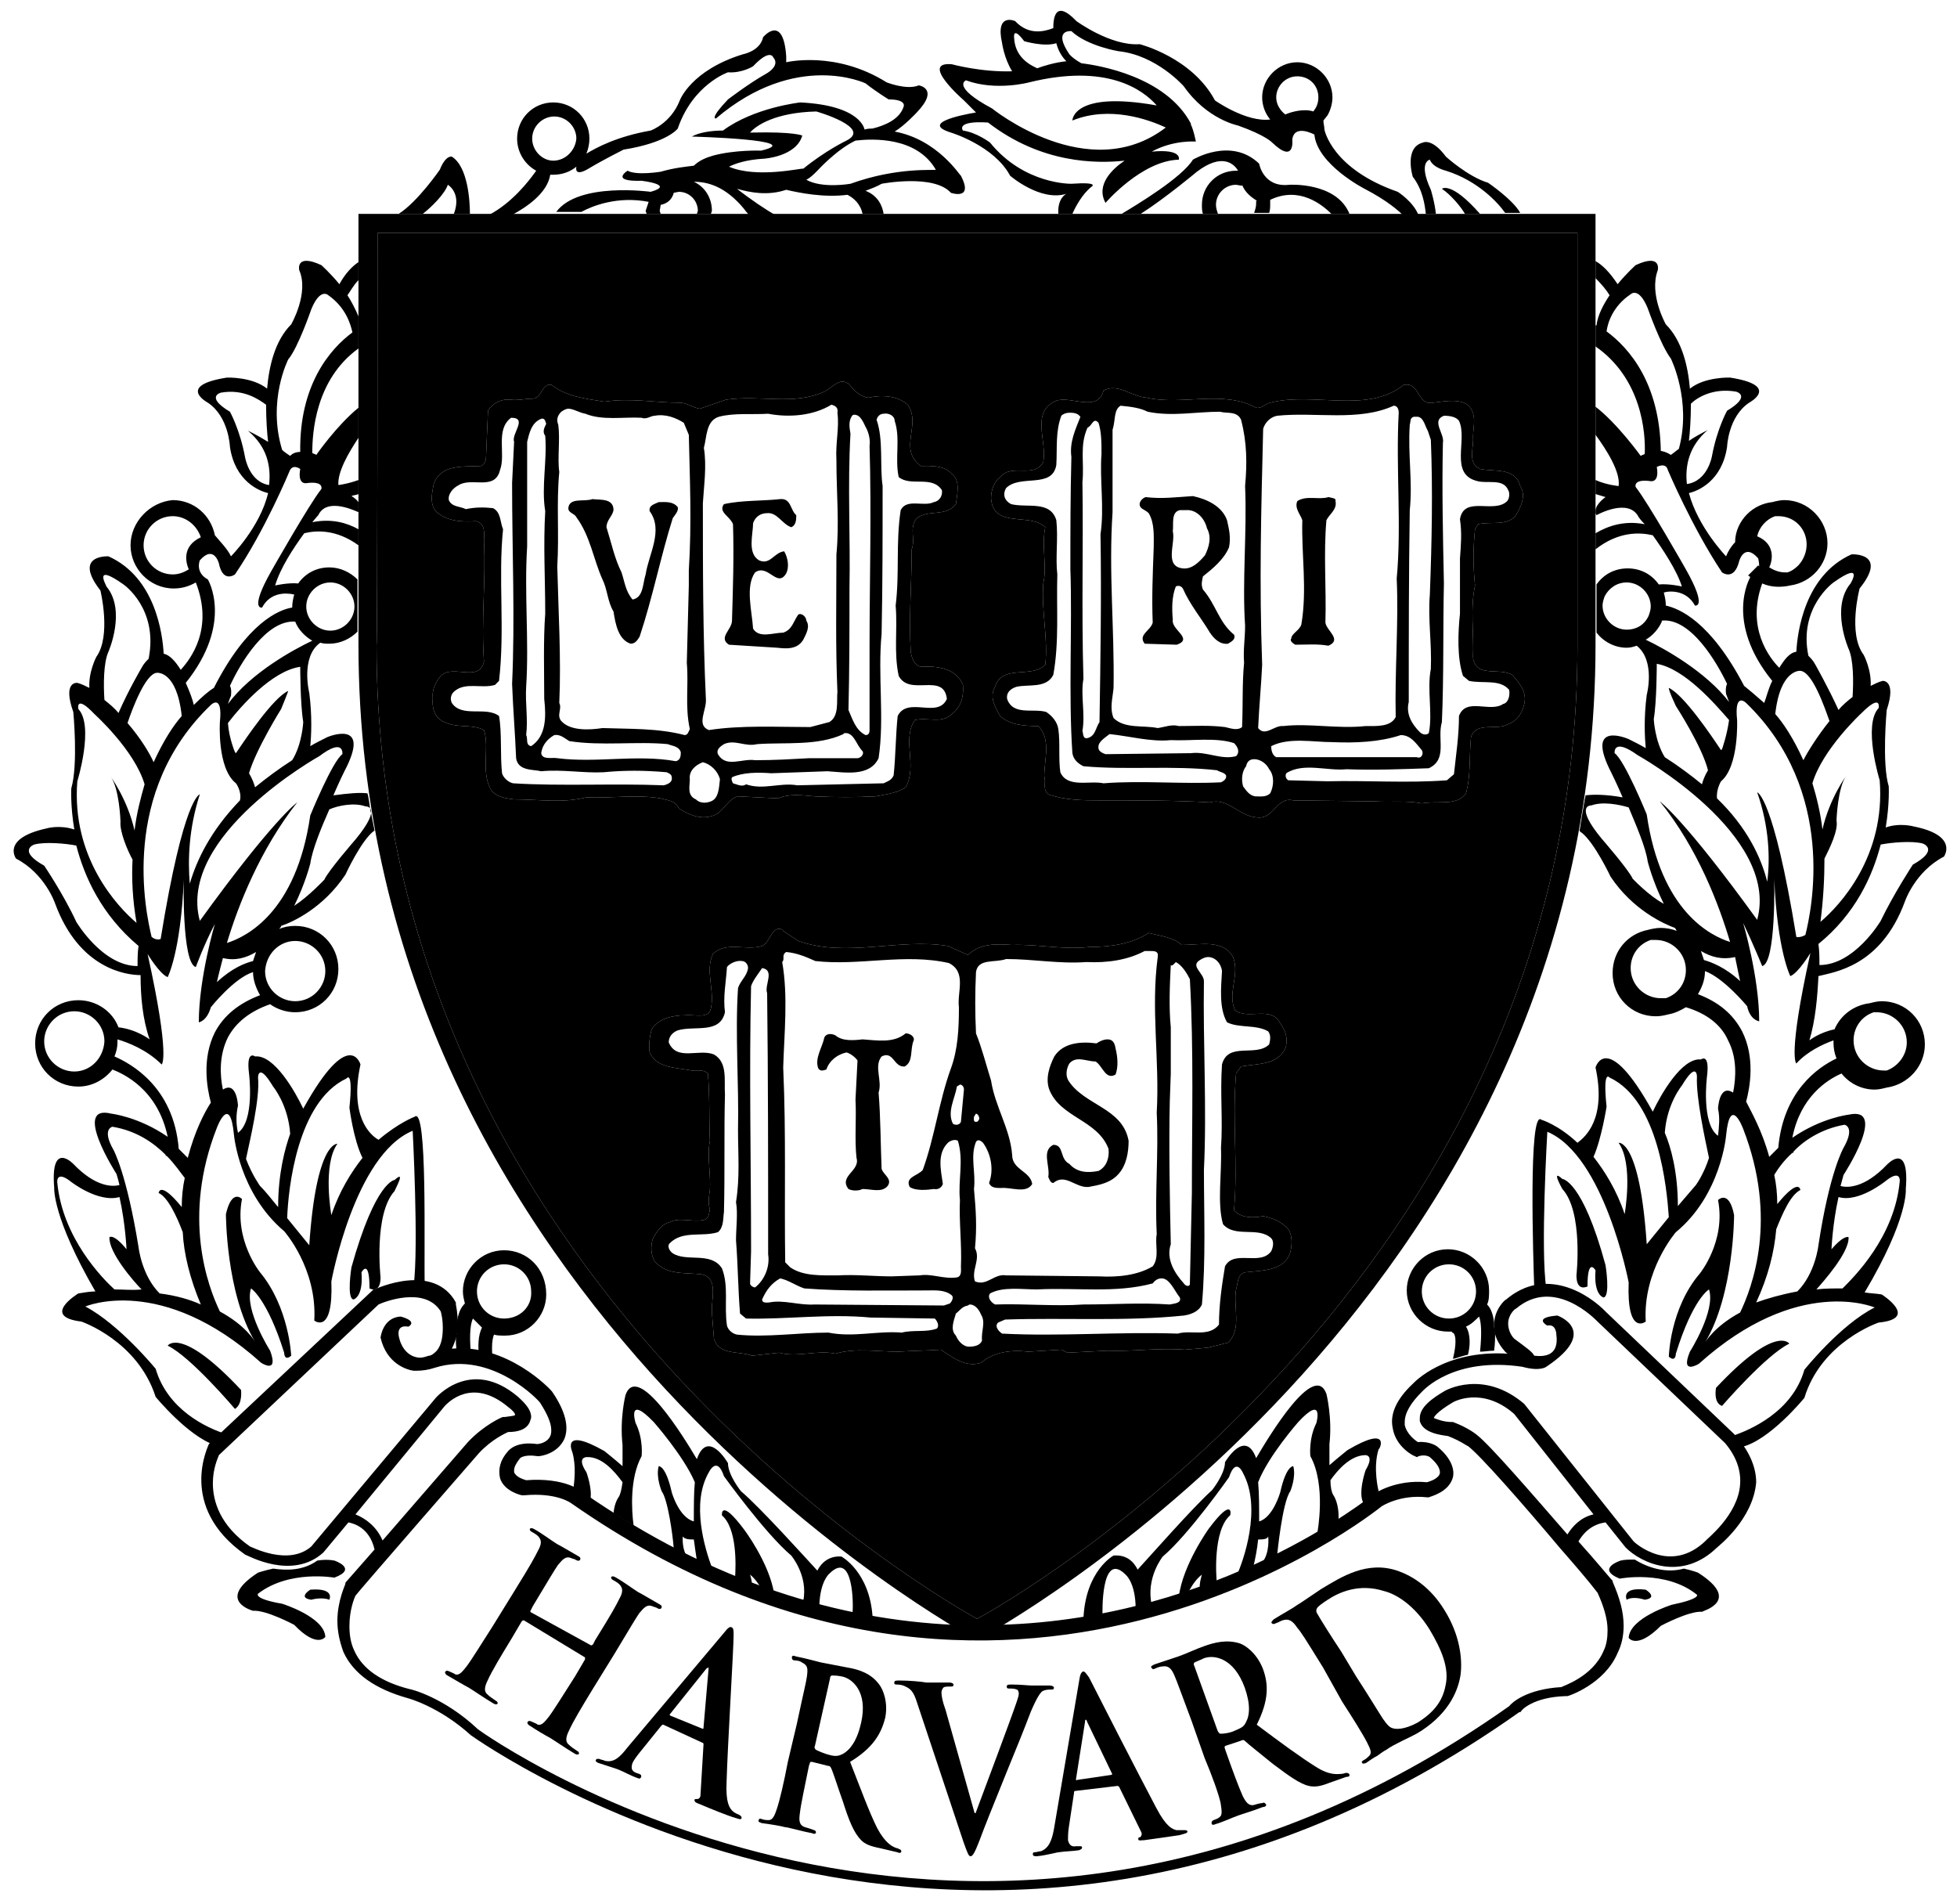
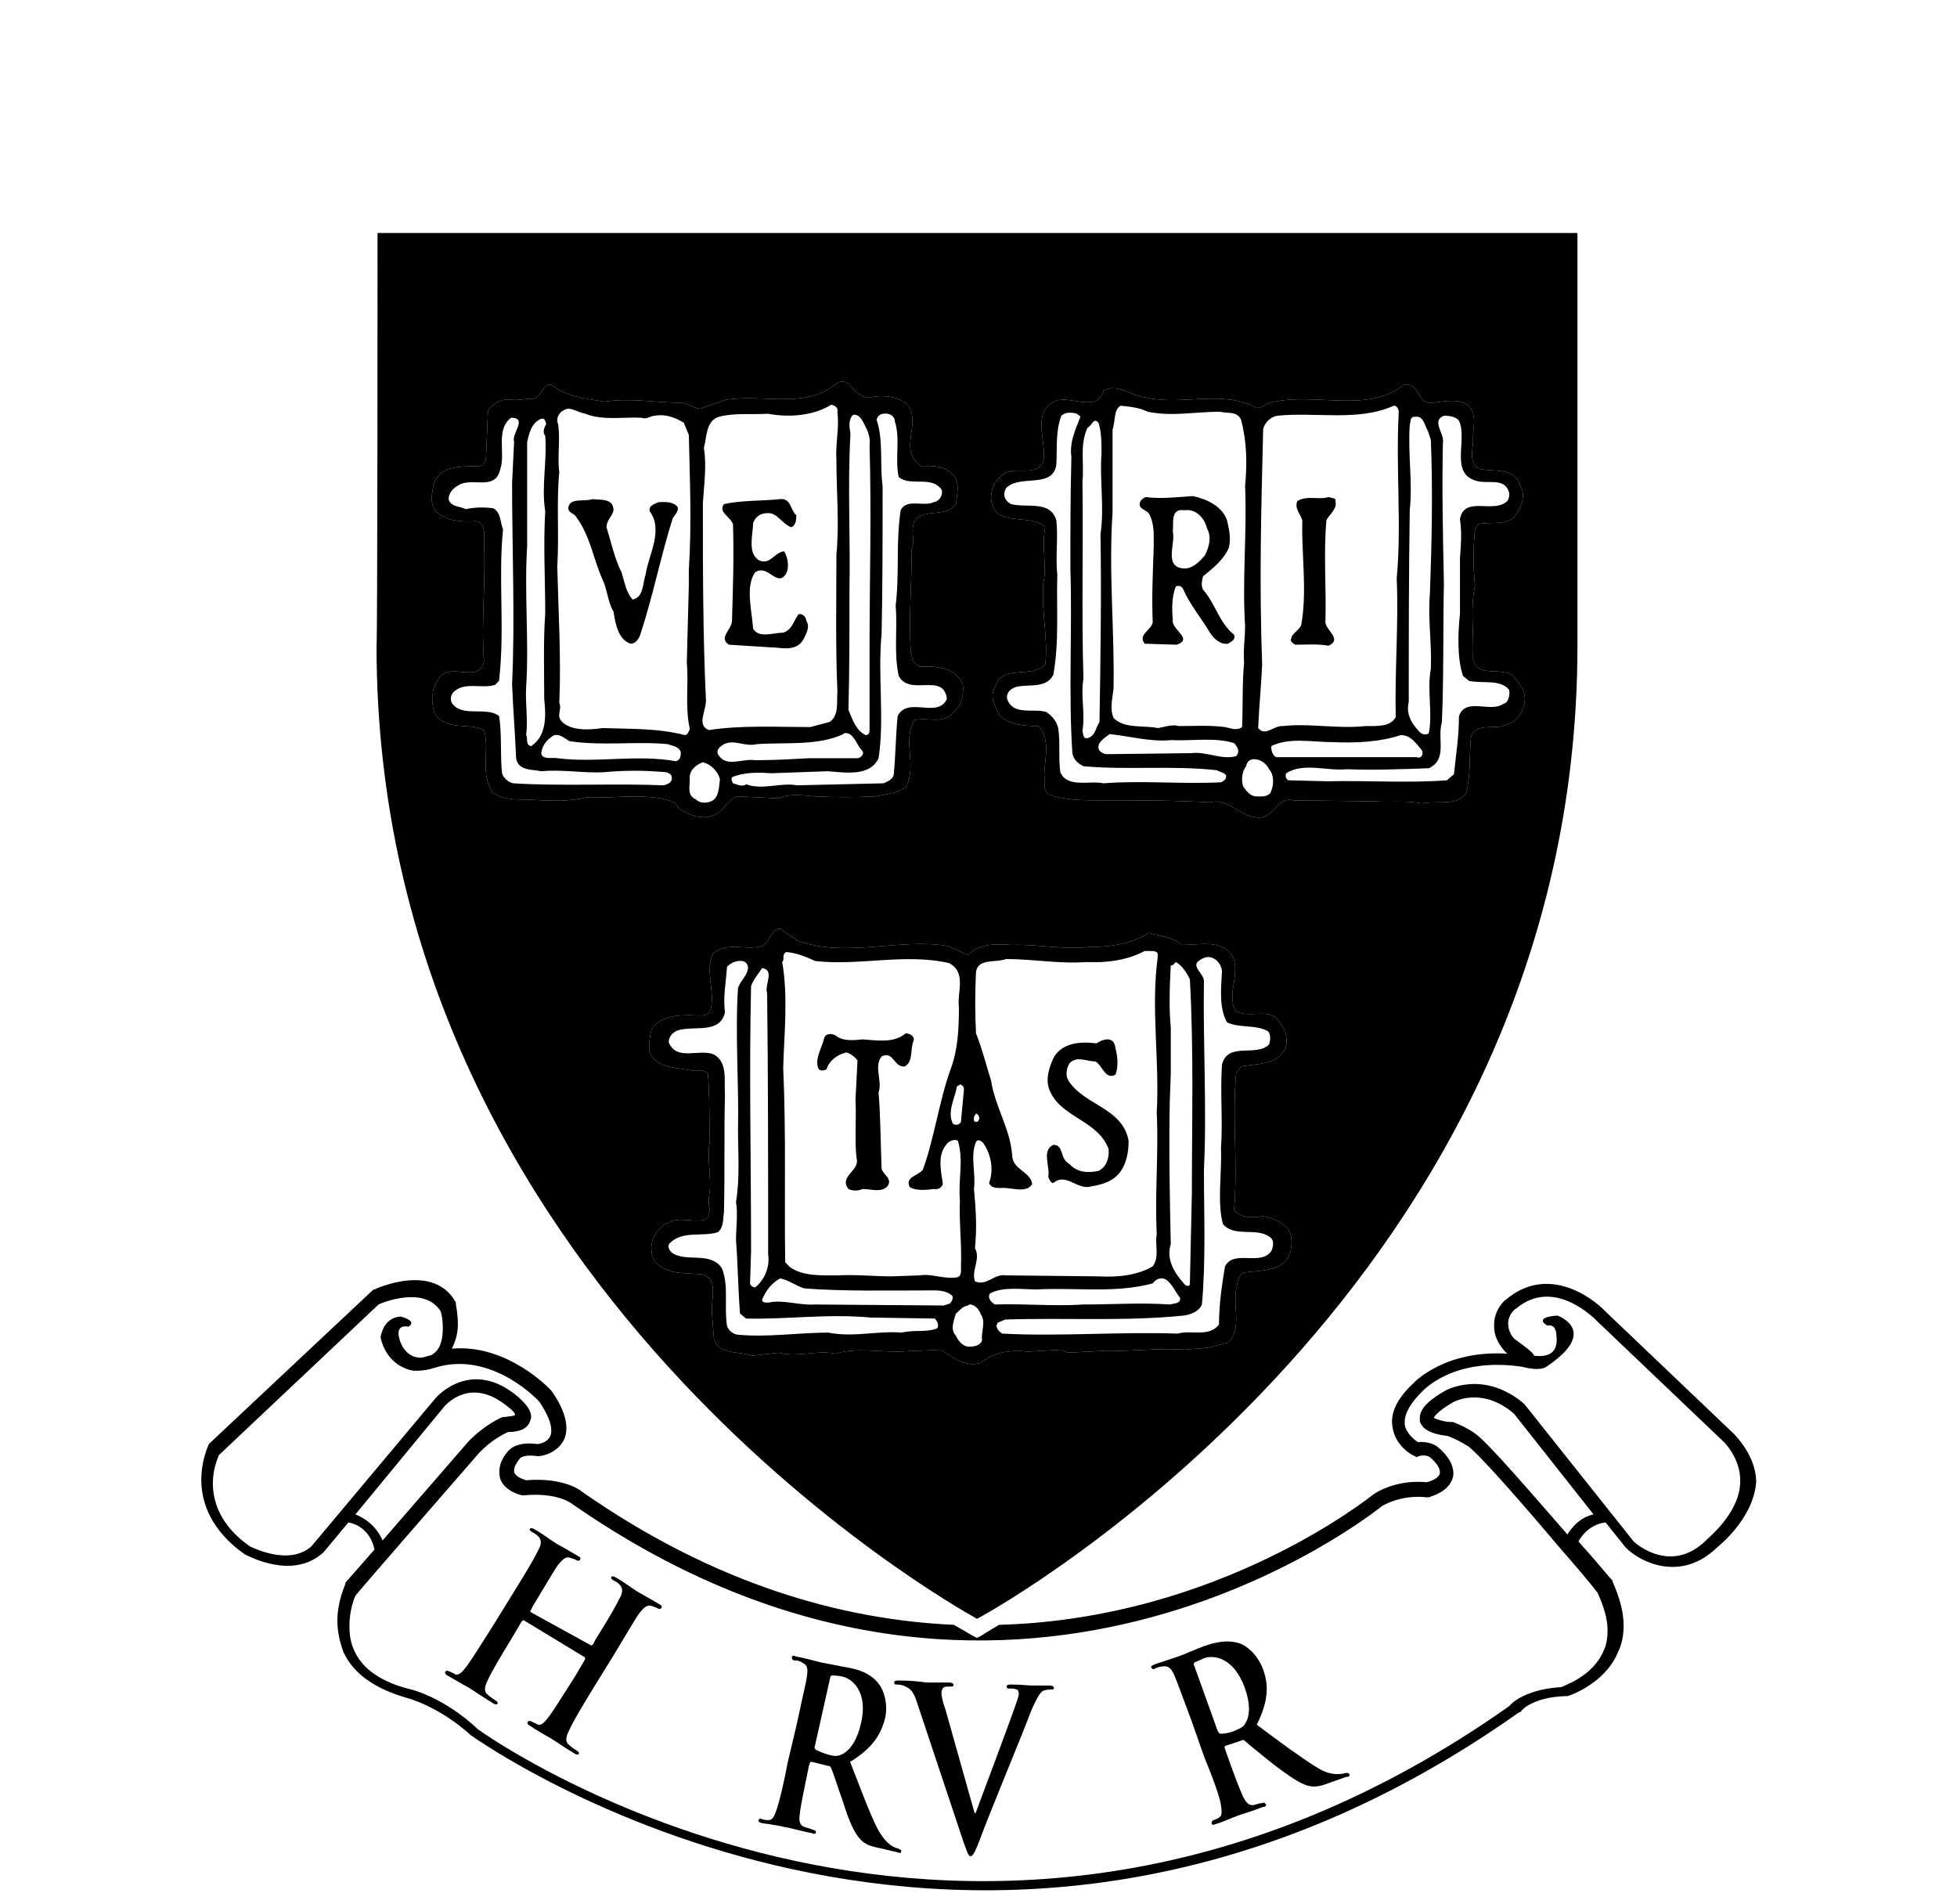
<svg xmlns="http://www.w3.org/2000/svg" xmlns:ns1="http://www.inkscape.org/namespaces/inkscape" xmlns:ns2="http://sodipodi.sourceforge.net/DTD/sodipodi-0.dtd" version="1.1" id="svg2" ns1:version="0.48.4 r9939" ns2:docname="Harvard_Wreath_Logo_1.svg" x="0px" y="0px" viewBox="0 0 194.9 189.6" style="enable-background:new 0 0 194.9 189.6;" xml:space="preserve">
  <g id="g18" transform="translate(-26.238,-32.156)">
    <path id="path323" ns1:connector-curvature="0" d="M85.1,196c0,0,0.1,0,0.2-0.1l0.2-0.4c1.8-2.9,2.1-3.5,2.4-4.1   c0.4-0.7,0.4-1.1,0-1.5c-0.1-0.1-0.4-0.3-0.6-0.4c-0.2-0.1-0.2-0.2-0.2-0.3c0.1-0.1,0.2-0.1,0.4,0c0.9,0.5,1.8,1.2,2.3,1.5   c0.4,0.2,1.4,0.8,2.1,1.2c0.2,0.1,0.3,0.2,0.2,0.4c-0.1,0.1-0.2,0.1-0.4,0c-0.1-0.1-0.3-0.1-0.5-0.2c-0.5-0.2-0.8,0.1-1.3,0.7   c-0.4,0.6-0.7,1.1-2.5,4.1l-2.1,3.4c-1.1,1.8-2,3.3-2.4,4.2c-0.3,0.6-0.4,1.1,0,1.4c0.2,0.2,0.5,0.4,0.8,0.6   c0.2,0.1,0.2,0.2,0.2,0.3c-0.1,0.1-0.2,0.1-0.4,0c-1-0.6-2-1.3-2.5-1.6c-0.4-0.2-1.4-0.8-2-1.2c-0.2-0.1-0.3-0.3-0.2-0.4   c0.1-0.1,0.2-0.1,0.4,0c0.2,0.1,0.5,0.2,0.6,0.3c0.4,0.1,0.7-0.3,1.1-0.8c0.6-0.8,1.5-2.3,2.6-4l1-1.7c0-0.1,0-0.1,0-0.2l-6.1-3.7   c0,0-0.1,0-0.2,0.1l-1,1.7c-1.1,1.8-2,3.3-2.4,4.2c-0.3,0.6-0.4,1.1,0,1.4c0.2,0.2,0.5,0.4,0.8,0.6c0.2,0.1,0.2,0.2,0.2,0.3   c-0.1,0.1-0.2,0.1-0.4,0c-1-0.6-2-1.3-2.5-1.6c-0.4-0.2-1.4-0.8-2.1-1.2c-0.2-0.1-0.3-0.3-0.2-0.4c0.1-0.1,0.2-0.1,0.4,0   c0.2,0.1,0.5,0.2,0.6,0.3c0.4,0.1,0.7-0.3,1.1-0.8c0.6-0.8,1.5-2.3,2.6-4l2.1-3.4c1.8-2.9,2.1-3.5,2.4-4.1c0.4-0.7,0.4-1.1,0-1.5   c-0.1-0.1-0.4-0.3-0.6-0.4c-0.2-0.1-0.2-0.2-0.2-0.3c0.1-0.1,0.2-0.1,0.4,0c0.9,0.5,1.8,1.2,2.3,1.5c0.4,0.2,1.4,0.8,2.1,1.2   c0.2,0.1,0.3,0.2,0.2,0.4c-0.1,0.1-0.2,0.1-0.4,0c-0.1-0.1-0.3-0.1-0.5-0.2c-0.5-0.2-0.8,0.1-1.3,0.7c-0.4,0.6-0.7,1.1-2.5,4.1   l-0.2,0.4c-0.1,0.1,0,0.2,0,0.2L85.1,196L85.1,196z" />
-     <path id="path21" ns1:connector-curvature="0" d="M92.3,203.9c-0.1,0-0.1,0-0.2,0.1l-2.1,2.6c-0.4,0.5-0.7,0.9-0.8,1.2   c-0.1,0.4-0.1,0.7,0.4,0.9l0.3,0.1c0.2,0.1,0.2,0.1,0.2,0.3c-0.1,0.2-0.2,0.2-0.4,0.1c-0.6-0.2-1.3-0.6-1.8-0.8   c-0.2-0.1-1.2-0.4-2.1-0.7c-0.2-0.1-0.3-0.2-0.2-0.3c0-0.1,0.1-0.1,0.3-0.1c0.2,0.1,0.4,0.1,0.6,0.2c0.9,0.2,1.5-0.4,2.2-1.3   l9.6-11.4c0.4-0.5,0.6-0.7,0.8-0.6c0.2,0.1,0.2,0.3,0.2,0.8c0,1.3-0.6,11-0.7,14.6c-0.1,2.1,0.3,2.6,0.6,2.9   c0.2,0.2,0.5,0.3,0.7,0.4c0.1,0.1,0.2,0.1,0.2,0.3c-0.1,0.2-0.2,0.1-0.9-0.1c-0.6-0.2-1.9-0.7-3.3-1.3c-0.3-0.1-0.5-0.2-0.5-0.4   c0-0.1,0.1-0.1,0.3-0.1c0.1,0,0.3-0.1,0.3-0.4l0.3-5c0-0.1,0-0.2-0.1-0.2L92.3,203.9 M96.2,204.3c0.1,0,0.1,0,0.1-0.1l0.5-5.8   c0-0.1,0-0.2,0-0.2c-0.1,0-0.1,0.1-0.2,0.1l-3.6,4.5c-0.1,0.1-0.1,0.1,0,0.2L96.2,204.3z" />
    <path id="path23" ns1:connector-curvature="0" d="M105.6,203.8c0.7-3.3,0.9-4,1-4.7c0.1-0.8,0.1-1.1-0.5-1.4   c-0.1-0.1-0.4-0.2-0.7-0.2c-0.2,0-0.3-0.1-0.3-0.3s0.2-0.2,0.4-0.1c1,0.2,2.1,0.5,2.5,0.6c0.6,0.1,2,0.4,2.6,0.5   c1.2,0.2,2.4,0.6,3.2,1.7c0.4,0.5,0.9,1.8,0.6,3.3c-0.4,1.6-1.2,3-3.5,4.4c1.1,2.8,1.9,5,2.7,6.6c0.8,1.5,1.5,1.8,1.7,1.9   c0.2,0.1,0.4,0.1,0.5,0.2c0.1,0,0.2,0.1,0.2,0.2c0,0.2-0.2,0.2-0.4,0.1l-1.7-0.4c-1-0.2-1.5-0.4-1.9-0.8c-0.7-0.7-1.2-1.9-1.8-3.8   c-0.5-1.4-1-3-1.2-3.4c-0.1-0.2-0.2-0.2-0.3-0.2l-1.6-0.4c-0.1,0-0.2,0-0.2,0.1l-0.1,0.3c-0.4,2-0.8,3.8-0.9,4.7   c-0.1,0.7-0.1,1.2,0.5,1.4c0.3,0.1,0.7,0.2,0.9,0.3c0.1,0,0.2,0.1,0.2,0.2c0,0.2-0.2,0.2-0.4,0.1c-1.1-0.2-2.4-0.6-2.7-0.6   c-0.3-0.1-1.5-0.3-2.3-0.4c-0.2-0.1-0.4-0.1-0.3-0.3c0-0.1,0.1-0.2,0.3-0.1c0.3,0.1,0.5,0.1,0.7,0.1c0.4,0,0.6-0.5,0.8-1.1   c0.3-0.9,0.7-2.6,1.1-4.7L105.6,203.8 M107.4,206c-0.1,0.2,0,0.3,0.1,0.4c0.4,0.2,0.9,0.4,1.3,0.5c0.7,0.2,1,0.1,1.4-0.1   c0.7-0.4,1.4-1.3,1.8-3.1c0.7-3.1-0.9-4.4-1.9-4.6c-0.5-0.1-0.8-0.1-1-0.1c-0.1,0-0.2,0.1-0.2,0.3L107.4,206z" />
    <path id="path329" ns1:connector-curvature="0" d="M117.6,201.8c-0.4-1.3-0.7-1.5-1.4-1.8c-0.3-0.1-0.6-0.1-0.7-0.1   c-0.2,0-0.2-0.1-0.2-0.2c0-0.2,0.2-0.2,0.5-0.2c1,0,2.1,0.1,2.7,0.2c0.5,0,1.4,0,2.3,0c0.2,0,0.4,0.1,0.4,0.2   c0,0.2-0.1,0.2-0.3,0.2c-0.3,0-0.6,0-0.7,0.1s-0.2,0.3-0.2,0.5c0,0.3,0.1,0.9,0.4,1.7l2.9,10.3h0.1c0.9-2.4,3.6-9.6,4.1-11.1   c0.1-0.3,0.2-0.6,0.2-0.8s-0.1-0.4-0.2-0.4c-0.2-0.1-0.5-0.1-0.7-0.1s-0.3,0-0.3-0.2s0.2-0.2,0.5-0.2c0.9,0,1.7,0.1,2,0.1   c0.3,0,1.2,0,1.8,0c0.2,0,0.4,0.1,0.4,0.2c0,0.2-0.1,0.2-0.3,0.2s-0.6,0-0.9,0.2c-0.2,0.2-0.5,0.6-1.1,2c-0.8,2.1-1.3,3.3-2.4,6   c-1.3,3.2-2.3,5.7-2.7,6.8c-0.5,1.3-0.7,1.6-0.9,1.6c-0.2,0-0.3-0.3-0.7-1.4L117.6,201.8z" />
-     <path id="path26" ns1:connector-curvature="0" d="M133.3,210.5c-0.1,0-0.1,0.1-0.1,0.2l-0.5,3.3c-0.1,0.6-0.1,1.1-0.1,1.4   c0.1,0.4,0.3,0.7,0.8,0.6h0.3c0.2,0,0.3,0,0.3,0.1c0,0.2-0.1,0.2-0.3,0.3c-0.6,0.1-1.4,0.1-2,0.2c-0.2,0-1.2,0.3-2.2,0.4   c-0.2,0-0.4,0-0.4-0.2c0-0.1,0-0.2,0.2-0.2s0.4-0.1,0.6-0.1c0.8-0.3,1.1-1.1,1.3-2.2l2.5-14.7c0.1-0.7,0.2-0.9,0.4-1   c0.2,0,0.3,0.2,0.6,0.6c0.6,1.2,5,9.8,6.7,13c1,1.9,1.6,2.1,2,2.2c0.3,0,0.6,0,0.8,0c0.1,0,0.2,0,0.3,0.1c0,0.2-0.1,0.2-0.8,0.4   c-0.7,0.1-2,0.3-3.5,0.5c-0.3,0-0.6,0.1-0.6-0.1c0-0.1,0-0.2,0.2-0.2c0.1-0.1,0.2-0.3,0.1-0.5l-2.2-4.5c-0.1-0.1-0.1-0.1-0.2-0.1   L133.3,210.5 M136.9,208.9c0.1,0,0.1-0.1,0.1-0.1l-2.5-5.2c0-0.1-0.1-0.2-0.1-0.2c-0.1,0-0.1,0.1-0.1,0.2l-0.9,5.7   c0,0.1,0,0.2,0.1,0.1L136.9,208.9z" />
    <path id="path28" ns1:connector-curvature="0" d="M144.9,203.5c-1.2-3.2-1.4-3.8-1.7-4.5s-0.6-1-1.2-0.9   c-0.2,0-0.5,0.1-0.7,0.2c-0.2,0.1-0.3,0.1-0.4-0.1c-0.1-0.1,0.1-0.2,0.3-0.3c0.9-0.3,2.1-0.7,2.4-0.8c0.6-0.2,1.9-0.8,2.5-1   c1.1-0.4,2.3-0.7,3.6-0.3c0.6,0.2,1.7,1,2.3,2.5c0.6,1.6,0.6,3.2-0.6,5.6c2.4,1.8,4.3,3.2,5.9,4.2c1.4,0.9,2.2,0.7,2.5,0.7   c0.2,0,0.4-0.1,0.5-0.1s0.2,0,0.3,0.1c0.1,0.2,0,0.3-0.3,0.3l-1.7,0.6c-1,0.4-1.5,0.4-2,0.3c-0.9-0.2-2-1-3.6-2.2   c-1.1-0.9-2.5-2-2.8-2.3c-0.1-0.1-0.2-0.1-0.4,0l-1.5,0.5c-0.1,0-0.1,0.1-0.1,0.2l0.1,0.3c0.7,2,1.3,3.6,1.7,4.5   c0.3,0.6,0.6,1,1.1,0.9c0.3-0.1,0.7-0.2,0.9-0.2c0.1-0.1,0.2,0,0.3,0.1s0,0.3-0.3,0.3c-1,0.4-2.4,0.8-2.6,0.9   c-0.3,0.1-1.4,0.6-2.1,0.8c-0.2,0.1-0.4,0.1-0.4-0.1c0-0.1,0-0.2,0.2-0.3c0.3-0.1,0.5-0.2,0.6-0.3c0.3-0.2,0.2-0.7,0.1-1.4   c-0.2-0.9-0.8-2.6-1.6-4.5L144.9,203.5 M147.5,204.5c0.1,0.2,0.2,0.3,0.3,0.3c0.4,0,1-0.1,1.4-0.3c0.7-0.3,0.9-0.4,1.1-0.8   c0.4-0.7,0.5-1.8-0.1-3.5c-1.1-3-3.1-3.3-4.1-2.9c-0.4,0.2-0.7,0.3-0.9,0.4c-0.1,0.1-0.1,0.2,0,0.4L147.5,204.5z" />
-     <path id="path30" ns1:connector-curvature="0" d="M158,198.2c-1.8-2.9-2.1-3.4-2.6-4c-0.4-0.6-0.8-0.9-1.4-0.7   c-0.1,0-0.4,0.2-0.7,0.3c-0.2,0.1-0.3,0.1-0.4,0c-0.1-0.1,0-0.2,0.2-0.4c0.8-0.5,1.9-1.1,2.3-1.4c0.5-0.3,1.5-1,2.4-1.6   c2-1.2,4.6-2.9,7.7-1.8c1.4,0.5,3.2,1.6,4.6,3.9c1.5,2.4,1.8,4.8,1.6,6.4c-0.2,1.4-1,3.7-3.9,5.6c-0.6,0.4-1.3,0.7-1.9,1   c-0.6,0.3-1.2,0.6-1.6,0.9c-0.2,0.1-0.5,0.3-0.9,0.6c-0.4,0.2-0.8,0.5-1.1,0.7c-0.2,0.1-0.4,0.1-0.4,0c-0.1-0.1,0-0.2,0.2-0.3   s0.4-0.3,0.5-0.4c0.3-0.3,0.1-0.7-0.2-1.3c-0.4-0.8-1.4-2.4-2.5-4.1L158,198.2 M161.3,199.1c1.3,2,2.2,3.5,2.4,3.8   c0.3,0.5,0.8,1.2,1.1,1.3c0.4,0.2,1.3,0.2,2.6-0.5c1.6-1,2.5-2.1,2.8-3.7c0.4-1.7-0.4-3.6-1.6-5.6c-1.5-2.4-3.3-3.5-4.5-3.8   c-2.5-0.8-4.5,0.1-5.7,0.9c-0.3,0.2-0.9,0.6-1,0.8s-0.1,0.3,0,0.5c0.4,0.7,1.4,2.3,2.4,3.8L161.3,199.1z" />
  </g>
  <path id="path42" ns1:connector-curvature="0" d="M83.9,38c-0.6,0-1.2,0.7-1.8,1c-3.1,1.4-6.3,0.3-9.8,0.8l-2.6,0.9  c-0.7-0.1-1.3-0.6-2-0.6c-2.5,0-4.9-0.5-7.5-0.1c-1.9-0.3-3.8-0.5-5.3-1.7c-1-0.1-0.9,1.4-1.9,1.4c-0.7,0-1.4,0.2-2.2,0.1  c-0.9-0.1-1.8,0.4-2.2,1.1l-0.2,4.7c0,0.3-0.2,0.7-0.5,0.8c-1.8,0.1-4-0.2-4.7,1.8c-0.2,0.9-0.4,2,0.2,2.7c1,1,2.6,1.1,4,1  c1,0.2,0.8,1.3,0.8,2c0.2,4-0.3,7.8,0,12c-0.5,2.1-3.1,0.2-4.3,1.4c-0.5,0.6-0.9,1.4-0.8,2.2c-0.1,1.1,0.2,2.1,1.4,2.5  c1.2,0.5,2.6,0.1,3.7,0.7c0.6,1.8-0.4,4.3,0.8,6.1c0.6,0.6,1.4,0.7,2.2,0.8c2.5,0,4.8,0.4,7.2-0.2c2.5,0.1,5-0.3,7.4,0.1  c0.6,0.2,1.5,0.2,1.8,1c1.1,0.7,2.5,1.3,3.9,0.5c0.7-0.6,1.2-1.5,2-1.7l4,0.2c1.1-0.5,2.5-0.3,3.6-0.2c2.1,0.1,4.1,0.1,6.1,0  c1-0.2,2.1-0.3,3-0.9c1.2-2.2-0.4-4.7,0.9-6.7c1.3-0.3,2.7,0.4,3.7-0.6c0.9-0.7,1.2-1.7,1.1-2.9c-0.7-1.7-2.6-1.9-4.2-1.8  c-0.7-0.2-0.9-0.9-1-1.5c-0.2-3.6,0.1-6.8,0.1-10.2c0.4-1.1-0.3-2.1,0.5-3.1c1.2-0.9,2.9-0.1,3.9-1.4c0.1-0.9,0.5-2.3-0.4-3  c-0.8-0.9-2.1-0.8-3.1-0.8c-2.3-1.7,0.1-4.1-1.3-6.1c-1-0.9-2.6-1-3.9-0.7c-0.9-0.1-1.5-0.8-2-1.4C84.3,38.1,84.1,38,83.9,38z   M82.8,40.3c0.4,0.1,0.7,0.3,0.6,0.8c0.2,1.5-0.2,3-0.1,4.7c0,3.3,0.3,6.3,0,9.4c0,4.8-0.1,9.1,0.1,13.7c-0.1,0.9,0.2,2.4-0.8,3  l-1.9,0.5c-3.3,0-6.9-0.2-10.1,0.3c-1.3-0.5-0.2-2-0.3-3.1C70,63.2,70,56.5,70,50.1c0.1-1.7,0.4-3.7,0.1-5.5  c0.3-1.1,0.2-2.7,1.5-3.1c1.5-0.4,3.3-0.2,4.9-0.3C78.6,41.6,81,41.4,82.8,40.3z M56.6,40.7c0.5,0,1.1,0.4,1.7,0.5  c1.7,0.7,3.8,0.3,5.6,0.4c0.5,0.2,0.9-0.2,1.3-0.2c1.1-0.2,2.1,0.2,2.9,0.7l0.5,1.2c0.1,4.5,0.3,8.7,0,13.5v1.5L68.4,66  c0.2,2.3-0.2,4.3,0.3,6.6c-0.1,0.2-0.2,0.6-0.5,0.6c-2.7-0.7-5.4-0.6-8.2-0.7c-1.3,0.2-3.2,0.3-4.1-0.7c-0.5-0.6,0.1-1.2-0.2-1.8  c0.2-4.4-0.1-9.4-0.2-13.6c0.2-3.3-0.1-6.3,0.2-9.4c-0.2-1.4,0.1-3.2-0.1-4.7c-0.2-0.5-0.1-0.9,0.3-1.3  C56.2,40.8,56.4,40.7,56.6,40.7z M88,41.2c0.5-0.1,1.1,0.2,1.1,0.7c0.6,1.8,0,3.7,0.4,5.6c1.2,1,3.3-0.2,4.3,1.3  c0.1,0.5-0.2,1.1-0.8,1.2c-1,0.5-2.7-0.4-3.3,0.8c-0.5,3.3-0.1,6.2-0.5,9.5c0.2,2.5-0.2,4.6,0.3,7c1.1,2.1,4.5-0.4,4.8,2.3  c-0.9,2-3.9-0.3-4.9,1.7c-0.2,1.9-0.2,4-0.4,5.9c-0.2,0.5-0.6,0.6-1,0.8l-8.6,0.2c-1.7-0.3-3.4,0.5-5.1-0.1c-0.4,0.3-0.9,0-1.3-0.1  c-0.1-0.2-0.2-0.4-0.1-0.6c1.1-0.5,2.6-0.5,3.9-0.4l5.6-0.2c1.7,0.1,4.2,0.6,5.1-1.3c0.6-4-0.1-8.2,0.3-12.4c0.1-5,0.1-9.5,0.1-14.7  c-0.3-2.1,0.1-4.6-0.6-6.6C87.4,41.4,87.7,41.2,88,41.2L88,41.2z M85.1,41.3c0.6,0,0.9,0.8,1.1,1.2c0.3,0.5,0.5,1.3,0.4,1.9  c0.2,6.6,0,13.4,0,20v8.3c0,0.3-0.1,0.5-0.4,0.5c-1-0.5-1.3-1.6-1.7-2.5c0.1-4.2,0.1-7.9,0.1-12.1c0.1-5-0.2-10.3,0.1-15.4  c-0.1-0.6-0.2-1.2,0.1-1.7C84.9,41.3,85,41.3,85.1,41.3z M50.9,41.6c1.7,0,0,1.6,0.3,2.4L51,48.1c0,6.8,0.3,13.5,0,20  c0.1,2.6,0.3,4.9,0.4,7.4c0.2,1.3,1.7,1.1,2.5,1.3c2.1-0.2,4.2,0.2,6.2,0.1c2.1-0.2,4-0.2,6.3,0c0.2,0.1,0.5,0.2,0.5,0.5  c0.1,0.5-0.4,0.7-0.8,0.8c-5-0.2-10.2,0.1-15-0.2c-0.5-0.1-1-0.6-1.1-1c-0.2-1.8,0-4-0.3-5.7c-1.3-1-3.7,0.2-4.7-1.3  c-0.2-0.4-0.1-0.9,0.3-1.2c1.1-0.9,2.7-0.2,4-0.6l0.4-0.4c0.6-5.2-0.1-10.2,0.4-15.1c-0.3-0.7-0.2-1.7-1-2.1  c-0.9-0.1-1.8-0.1-2.7,0.1c-0.6-0.3-1.4-0.2-1.7-0.9c-0.1-0.6,0.4-1.2,1-1.5c1.3-0.8,3.6,0.6,4.1-1.5C50.4,45.2,49.3,42.8,50.9,41.6  z M53.9,41.7c0.4-0.1,0.4,0.3,0.5,0.5c-0.2,0.4-0.4,0.8-0.1,1.2c0.2,2.5-0.4,5.1,0,7.5c-0.2,3.4,0,6.7,0,10.2  c-0.2,2.6-0.1,5.9-0.1,8.5c0.2,1.8,0.2,3.7-1.3,4.7c-0.6-0.1-0.3-0.8-0.5-1.1c0.2-1.6-0.1-3.1,0-4.8c0.3-4.6-0.2-9.3,0.1-14V44  C52.7,43.2,52.9,42.1,53.9,41.7z M59,49.7c-0.8,0.3-2.3-0.2-2.4,0.9c0,0.5,0.6,0.5,0.8,0.9c1.4,1.9,1.7,4.2,2.6,6.2  c0.5,1,0.5,2.2,1.1,3.2c0.2,1.3,0.5,2.8,1.7,3.2c0.5,0,0.7-0.4,0.9-0.7c1.3-3.9,2.1-8,3.3-11.8c0.2-0.3,0.6-0.7,0.5-1.1  C67,49.9,66.3,50,65.6,50c-0.4,0.2-1,0.3-0.9,0.9c1.4,1.9-0.1,4.3-0.4,6.3c-0.3,0.9-0.2,2.3-1.3,2.5c-0.7-0.8-0.8-1.8-1.1-2.7  c-0.7-1.4-1-2.9-1.5-4.5c0-0.7,0.6-1.1,0.7-1.7C61.1,49.6,59.8,49.8,59,49.7z M77.7,49.7c-1.8,0.2-3.8,0.1-5.6,0.5  c-0.6,0.8,0.6,1.2,0.9,2c0.1,3.2,0,6.3-0.1,9.6c0,0.9-1.4,1.7-0.3,2.4c1.7,0.1,3.3,0.2,4.8,0.3c0.9,0.1,2,0.2,2.6-0.8  c0.3-0.6,0.7-1.3,0.3-1.9c0-0.4-0.5-0.8-0.8-0.6C79,61.9,78.9,62.7,78,63c-1,0-2.4,0.6-3-0.4c-0.1-1.7-0.8-4.2,0.2-5.6  c1.3-0.9,2.2,1.6,3.1,0.1c0.3-0.6,0.2-1.5-0.2-2.2c-1,0.1-1.4,1.4-2.5,0.9c-1.2-0.7-0.6-2.6-0.6-3.7c0.2-0.6,0.7-1,1.4-1  c1-0.1,1.5,1.1,2.4,1.4c0.5-0.2,0.5-0.8,0.5-1.2C78.7,50.8,78.8,49.6,77.7,49.7z M84.3,73c0.8,0.1,1,1.2,1.6,1.8  c0.2,0.3-0.2,0.7-0.5,0.7h-4.8c-1.9,0.1-3.4,0.2-5.4,0.2c-1.3-0.2-2.9,0.8-3.7-0.6c-0.2-0.5,0.3-0.8,0.6-1c1.1-0.5,2.1,0.3,3.3,0  c2.8-0.2,6,0.2,8.6-1C84,73,84.1,73,84.3,73z M55.2,73.2c0.6-0.1,1,0.3,1.5,0.6c3.2,0.5,6.7,0,9.8,0.3c0.5,0.2,1.1,0.2,1.3,0.8  c0,0.3,0,0.8-0.5,0.9c-3.9-0.7-7.9,0.2-11.8-0.3C55,75.4,54,75.7,53.9,75C54,74.2,54.5,73.6,55.2,73.2z M70,75.9  c0.8,0.2,1.5,0.9,1.7,1.7c-0.1,0.8-0.1,1.9-0.9,2.2c-0.5,0.2-1.1,0.2-1.5-0.2c-0.9-0.4-0.6-1.3-0.6-2C68.6,76.8,69.2,76.2,70,75.9z   M140,38.3c-0.1,0-0.2,0-0.3,0.1c-3.6,2.8-8.9,0.6-13.2,1.7c-0.5,0.1-0.8,0.6-1.4,0.5c-3.3-1.8-7.4-0.2-10.9-1  c-1.5-0.1-2.9-1.5-4.3-0.7c-0.6,2.2-3.2,0.5-4.7,1c-2.6,1.1-0.9,4-1.3,6.1c-0.9,1.7-3.1,0.1-4.3,1.5c-0.6,0.5-0.9,1.3-0.9,2.1  c0.2,3.1,3.9,1.4,5.4,2.9c-0.4,1.9,0.2,3.9-0.2,5.6c-0.2,2.8,0.5,5.5,0.2,8.1c-1.4,1.4-4.3-0.1-5,2.2c-0.6,1,0,2,0.5,2.9  c1,0.9,2.4,1,3.8,1c1.3,1.3,0.6,3.3,0.6,5c0.2,0.6-0.2,1.3,0.4,1.8c1.7,0.6,3.5,0.6,5.2,0.6c3.9,0,7.4,0,10.9,0.2  c1.8-0.5,2.9,1.4,4.7,1.5c1.7,0.2,1.9-2.1,3.6-1.7l8.1,0.1c1.6,0.1,3.2-0.1,4.7,0.2c1.6-0.3,3.5,0.3,4.4-1c0.5-1.8,0.3-3.7,0.5-5.6  c0.5-1.6,2.6-0.6,3.7-1.3c0.9-0.3,1.4-1.1,1.6-2c0.3-1.2-0.5-2.1-1.2-2.9c-0.9-0.5-2-0.2-3-0.5c-0.6-0.2-0.9-0.8-0.9-1.3  c0.1-2.3-0.3-4.8,0.2-7.1c-0.2-1.9-0.2-3.7,0-5.6l0.3-0.5c1.3-0.3,2.8,0.2,3.7-0.8c0.6-0.9,1.1-2.1,0.5-3c-0.5-1.9-2.6-1.4-4-1.7  c-1.3-0.6-0.6-2.1-0.7-3.2c0-1,0.5-2.5-0.7-3.3c-1-0.5-2.3-0.2-3.3-0.1C141.2,40.4,141.4,38.2,140,38.3L140,38.3z M111.6,40.4  c1,0.1,1.9,0.2,2.7,0.6c2.4,0.5,4.8,0,7.2,0c0.7,0.2,1.7-0.1,2.1,0.8c0.6,2.3,0.6,4.4,0.4,6.6c0.2,4.6-0.3,9.4,0,13.9  c0,1.3-0.2,2.4-0.1,3.7c-0.2,2.1-0.1,4-0.2,6.4c-0.5,0.4-1.2,0.1-1.7,0c-1.6-0.2-3-0.1-4.6-0.1c-0.7-0.2-1.4,0.1-2.1,0.2  c-1.4-0.3-3.3,0.1-4.4-1c-0.4-1-0.1-1.9,0-3c0.1-5.9-0.5-11.5-0.1-17.5v-8.2C111.1,41.9,110.9,40.8,111.6,40.4z M138.8,40.4  c0.4,0,0.5,0.4,0.5,0.7c-0.3,5.5,0.3,11.2-0.2,16.5c0.2,4.4-0.2,9.2-0.1,13.8c-0.5,1-1.9,0.9-3,0.9c-2.8,0.3-5.6-0.3-8.2,0  c-0.9-0.1-1.8,1.1-2.5,0.2c0.1-2.2,0.3-4.2,0.4-6.3c-0.3-8.3-0.1-15.2,0.1-23.5c0.2-0.7,0.8-1.2,1.4-1.3C131,41,135.3,42,138.8,40.4  z M106.5,41.1c0.3,0,0.6,0,0.9,0.2l0.2,0.2c-0.5,1.3-1.1,2.5-0.9,4c-0.1,3.9-0.1,7.4-0.1,11.2c0.2,5.6-0.2,12.5,0.2,18.3  c0.1,0.6,0.5,1,1.1,1.3c4.4,0.4,8.8-0.1,13.3,0.4c0.3,0.2,0.7,0.2,0.9,0.5c0.1,0.4-0.3,0.6-0.5,0.7c-3.9,0.2-7.9-0.2-11.7,0.1  c-1.4-0.3-3.6,0.5-4.3-1.1c-0.2-1.4,0-2.9-0.2-4.3c-0.1-0.7-0.6-1.3-1.2-1.7c-1.3-0.4-3.3,0.4-3.9-1.3c-0.1-0.6,0.3-1,0.9-1.2  c1.2-0.3,3,0.2,3.7-1.2c0.6-3.3,0.3-6.7,0.4-10c-0.2-1.7,0.1-3.6-0.1-5.4c-0.6-2-2.9-1.2-4.5-1.6c-0.6-0.3-0.9-0.9-0.5-1.6  c1.4-1.4,4.6,0.1,5-2.3c0.1-1.7-0.1-3.3,0.5-4.9C105.9,41.2,106.2,41.1,106.5,41.1z M143.8,41.4c0.6,0,1.2,0.1,1.5,0.5  c0.9,1.9-1,5.3,1.8,6c1,0.3,2.6-0.3,3.1,0.9c0.2,0.3,0.1,0.9-0.1,1.1c-1.3,1.3-4.3-0.6-4.7,1.8c0.2,1.4,0.1,2.5,0,3.9v5.5  c-0.2,1.9-0.3,4.4,0.3,6.2l0.6,0.5c1.4,0.3,3.1-0.2,4,0.9c0.1,0.6-0.1,1.3-0.6,1.4c-1.3,0.9-3.7-0.7-4.4,1.2c0,2-0.3,3.9-0.5,5.8  l-0.7,0.6c-4,0.3-7.9,0-11.9,0.1l-3.9-0.1c-0.3-0.2-0.3-0.5-0.2-0.7c1.7-1.1,4.1-0.2,6-0.4c2.7,0.1,5.5,0,8.2-0.1  c1.9-0.9,0.8-2.9,1.3-4.6c0.2-4.6,0.1-9.2,0.2-13.8c-0.1-4.8-0.2-9.4-0.1-14C143.9,43.2,142.5,41.9,143.8,41.4z M141.2,41.5  c0.6,0.1,0.7,0.9,1,1.4l0.3,0.9c0.2,5,0.1,10.1-0.1,15.4c-0.2,2.5,0.2,4.8,0.1,7.4c-0.4,2.1,0.2,4.4-0.2,6.4  c-0.2,0.2-0.6,0.2-0.9-0.1c-0.8-0.8-1.4-1.8-1.1-3c0-6.5,0-12.7,0.1-19.1c0.3-2.9-0.2-5.5,0-8.5c0.1-0.3,0-0.7,0.4-0.8  C141,41.5,141.1,41.5,141.2,41.5z M109.1,41.9c0.1,0,0.2,0.1,0.3,0.2c0.3,0.9,0.3,2,0.3,3.1c-0.2,2.6,0.3,5.3-0.1,8  c0.1,6.1,0,12.4-0.1,18.7c-0.4,0.6-0.4,1.4-1.2,1.6c-0.5,0.1-0.4-0.5-0.5-0.7c0.3-1.8-0.2-3.5,0.1-5.2c-0.2-6.9,0-13.1-0.1-19.6  c0.2-2-0.3-3.6,0.5-5.4C108.7,42.4,108.8,41.9,109.1,41.9z M114.1,49.5c-0.3,0.1-0.6,0.4-0.6,0.7c0,0.5,0.5,0.5,0.9,0.9  c0.6,1,0.5,2.3,0.5,3.4c-0.1,2.7-0.2,5-0.1,7.5c-0.2,0.8-1.5,1.2-0.8,2.1l3.2,0.1c1.7-0.6-0.6-1.5-0.4-2.5c-0.1-1.1-0.1-2.3,0.3-3.3  c0.2-0.1,0.5-0.1,0.7,0.2c0.7,1.6,1.8,2.9,2.7,4.4c0.4,0.6,1,1.2,1.8,1.1c0.3-0.2,0.8-0.4,0.6-0.9c-1.5-1.2-1.8-3-3.1-4.5  c-0.2-0.5-0.1-0.8,0-1.3c1-0.8,2.1-1.7,2.6-2.9c0.2-1,0-1.8-0.2-2.7c-0.5-1.4-2-2.1-3.4-2.4C117.2,49.5,115.7,49.7,114.1,49.5z   M132.3,49.5c-0.9,0.3-2.2-0.2-3.1,0.4c-0.3,0.7,0.3,1.3,0.5,1.9c-0.1,3.4,0.5,6.9-0.1,10.4c-0.2,0.6-1,0.9-1,1.4  c-0.2,0.2,0.2,0.5,0.4,0.6c1.2,0,2.2-0.1,3.3,0.1c1.4-0.6-0.2-1.5-0.3-2.3c0.1-3.6-0.2-6.8,0.1-10.2c0.3-0.6,1.1-1.1,0.9-1.9  C133.1,49.6,132.7,49.6,132.3,49.5z M118.1,50.8c1.1-0.1,1.9,0.9,2.1,1.8c0.5,0.9,0.2,1.9-0.2,2.7c-0.6,0.7-1.3,1.4-2.2,1.3  c-1.9-0.2-0.7-2.5-1-3.7c0.1-0.7-0.2-1.9,0.7-2.1C117.7,50.8,117.9,50.8,118.1,50.8z M110.5,73.1c2,0.2,4.1,0.8,6.1,0.6  c2,0.1,4.5-0.3,6.3,0.3c0.4,0.4,0.6,0.9,0.2,1.3c-1.5,0.4-2.9-0.5-4.5-0.3l-8.5,0.1c-0.3-0.1-0.7-0.3-0.7-0.6  C109.3,73.9,110,73.5,110.5,73.1z M139.5,73.2c1,0,1.5,0.8,2.1,1.5c0.2,0.3,0,0.9-0.5,0.7h-14c-0.4-0.2-0.5-0.7-0.5-1.1  c1.8-0.9,4.1-0.4,6.1-0.4C135,74,137.4,73.9,139.5,73.2z M124.9,75.6c0.6,0,1.2,0.4,1.5,1c0.5,0.6,0.5,1.6,0.1,2.4  c-0.4,0.4-1,0.3-1.5,0.3c-0.6-0.1-0.9-0.6-1.2-1c-0.2-0.7-0.1-1.5,0.3-2C124.2,75.8,124.5,75.6,124.9,75.6z M77.5,92.5  c-0.7,0.1-0.9,1.4-1.6,1.7c-1.6,0.5-3.6-0.5-4.9,0.8c-0.8,1.7,0.2,3.6-0.2,5.4c-0.2,1.1-1.6,0.6-2.5,0.7c-1.3,0-2.7,0.3-3.4,1.4  c-0.2,0.7-0.3,1.5-0.2,2.3c0.7,1.6,2.7,1.5,4.2,1.8c0.6,0,1.2-0.1,1.6,0.3c0.2,2.3,0.1,4.4,0.2,6.7c-0.3,1.5,0.1,3.3,0,4.9  c-0.1,0.6-0.2,1.4,0,1.9c-0.1,0.5-0.1,1-0.7,1.1c-1.1,0.2-2.4-0.3-3.3,0.2c-0.8,0.2-1.3,0.9-1.7,1.7c-0.2,0.7-0.2,1.5,0.2,2.2  c1.2,1.4,3,1.1,4.7,1.3c1.7,0.4,0.9,2.5,1,3.8l0.2,2.6c0.5,1.7,2.5,1.2,3.8,1.7l2.7-0.3c1.8,0.5,3.8-0.3,5.6,0.1  c2-0.6,4.1-0.2,6.3-0.2c1.4-0.1,2.8-0.1,4.2-0.2c1.2,0.8,2.5,1.8,4,1.3c1.3-1.1,3.1-1.3,4.7-1.1l3.3-0.2l0.6,0.3l4-0.2  c2.5,0.1,5-0.3,7.7-0.1l2.3-0.2l2-0.5c1.4-1.3,0.5-3.6,0.8-5.3c0.2-0.6,0.1-1.5,0.9-1.7c1.7-0.2,3.9-0.1,4.5-2  c0.2-0.8,0.2-1.7-0.2-2.3c-0.7-0.8-1.6-1.1-2.5-1.3c-0.9,0.2-2.3,0.2-2.9-0.6c0.4-4.8-0.2-8.8,0.2-13.6l0.5-0.7  c1.6-0.3,3.6-0.1,4.4-1.8c0.3-0.8,0.1-1.7-0.5-2.5c-0.9-1.8-3.2-0.3-4.5-1.3c-0.8-1.7,0.5-3.5-0.2-5.3c-1-1.8-3.3-1.2-5.1-1.2  c-0.9-0.8-2.2-0.9-3.3-1.2c-1.7,1.1-3.8,1.4-5.9,1.4c-2.6,0.3-5.2-0.3-7.7-0.2c-1.5-0.1-3.2-0.2-4.4,1l-2-0.9  c-4.9-0.8-10.1,1.2-14.9-0.5l-1.5-1C77.9,92.5,77.7,92.5,77.5,92.5L77.5,92.5z M114.5,94.7c0.5,0,0.9,0,0.8,0.6  c-0.7,5.2,0.2,10.2-0.1,15.5c0.2,4.1-0.2,7.9,0,12.1c-0.2,1,0.3,2.3-0.4,3.2c-1.5,0.9-3.5,1.1-5.3,1l-9.3-0.1  c-1.2-0.2-1.9,1.1-3.1,0.6c-0.4-1.1,0.6-2.2,0-3.3c0.2-2.1,0.1-3.7-0.1-5.9c0.2-1.7-0.4-3.2,0.2-4.7c0.2-0.3,0.5-0.1,0.7,0.1  c0.8,1.1,1.1,2.7,0.6,4c0.2,0.5,0.7,0.5,1.2,0.5c1-0.1,2.5,0.6,3.1-0.4c-0.2-1.3-2-1.4-2-2.9c-0.2-2.6-1.7-4.8-2.1-7.4  c-0.5-1.6-0.9-3.2-1.5-4.7c-0.1-2.1-0.1-4,0-6.1c0.2-1.4,1.9-0.9,3-1.3c2.7,0,5.3,0.5,8,0.3c2.1,0.1,4.1-0.2,5.8-1.1  C114.2,94.7,114.4,94.7,114.5,94.7z M78.3,94.8c1.1,0.1,2,0.5,2.9,0.9c4.4,0.5,8.9-0.8,13.3,0.2c1.8,0.9,0.8,2.9,1,4.4  c0,2.1-0.1,4.2-0.8,6.1c-1.2,3.3-1.6,6.8-2.8,10.1c-0.5,0.6-1.8,0.7-1.3,1.7c0.6,0.4,1.7,0.3,2.4,0.2c0.5,0.1,0.8-0.2,0.9-0.5  c-0.2-1.4-0.6-3,0.5-4.1c0.2-0.2,0.7-0.4,1-0.2c0.6,2,0,3.9,0.2,5.9c-0.1,2.1,0.2,4.5,0.1,6.6c0,0.4,0.1,1-0.4,1.1  c-1.3,0.2-2.5-0.4-3.7-0.2l-2.8,0.1c-1.7,0-3.6-0.2-5.3-0.1c-1.7,0-3.5,0.1-4.8-0.8l-0.5-0.5c-0.1-6.5,0.1-12.7-0.2-19.4  c0.1-3.4,0.5-7.1-0.1-10.5C78.2,95.5,77.8,95.1,78.3,94.8z M120.3,95.3c0.7,0,1.3,0.6,1.4,1.4c-0.1,1.7-0.3,3.7,0.5,5.1  c1.2,0.6,2.9,0.2,4.1,0.9c0.3,0.4,0.2,0.9,0.1,1.3c-1.3,1.3-4.1-0.3-4.7,2c-0.2,2.9,0.1,5.5-0.1,8.3c0.1,2.5-0.4,5.5,0.2,7.6  c1.2,1.4,3.5,0.2,4.8,1.4c0.3,0.3,0.2,0.9,0,1.3c-1.1,1.5-3.7-0.2-4.6,1.5c-0.3,1.8-0.6,3.8-0.6,5.8c-1,1.3-2.8,0.5-4.1,0.9  c-6-0.2-11.6,0.3-17.5,0c-0.3-0.2-0.8-0.7-0.4-1.1l0.7-0.3c5.9-0.2,12,0.2,17.8-0.4c0.7-0.1,1.5-0.4,1.8-1.1  c0.4-4.4,0.2-9.1,0.2-13.4c0.3-6.1-0.1-12.7,0-18.8c0-0.8-1.4-1.5-0.4-2.1C119.8,95.4,120.1,95.3,120.3,95.3z M73.9,95.7  c0.3,0,0.6,0.3,0.6,0.7c-0.1,0.8-0.8,1.3-1,2c-0.3,4.6,0.1,9.6,0,14.1c0,2.5,0.2,4.7-0.2,7.2c0.2,1.1,0,2.6,0,3.8  c0.2,2.6,0.2,4.8,0.4,7.3l0.6,0.5c4,0.1,8.2-0.5,12.4-0.1l6.4,0.1c0.2,0.2,0.5,0.7,0.2,1c-1.1,0.4-2.3,0.1-3.5,0.4  c-2.4-0.2-4.8,0.5-7.3,0c-3,0-6.1,0.5-9.1,0.2c-0.5-0.1-0.9-0.5-1-0.9c-0.3-2,0.2-3.9-0.5-5.7c-1.1-1.7-3.5-0.6-4.9-1.5  c-0.3-0.2-0.6-0.7-0.3-1c1.3-1.3,3.2-0.6,4.8-1.1c0.6-0.5,0.5-1.4,0.6-2c0.1-4,0-7.9,0.1-11.7c-0.1-1.4,0.3-3.2-1.1-4  c-1.5-0.6-3.7,0.7-4.5-1.2c0-0.6,0.4-1,0.9-1.2c1.7-0.5,4.2,0.4,4.7-1.8c-0.2-1.6,0.1-2.9,0.2-4.5C72.6,96,73.3,95.6,73.9,95.7z   M117.1,95.8c0.6,0.3,1.1,1.1,1.4,1.7c0.4,7.1,0.2,14.4,0.2,21.3l-0.2,9.1c-0.1,0.3-0.5,0.1-0.6-0.1c-0.9-1-1.8-2.4-1.3-3.9  c-0.1-4.4-0.2-9.8-0.1-14.2l0.1-2.8v-4.6c-0.2-2-0.1-4.2,0-6.2C116.7,96.3,117.1,95.8,117.1,95.8z M75.9,96.4  c1.3,0.2,0.2,1.7,0.5,2.5c0.1,8.5,0.1,16.9,0.1,26c0.2,1.3-0.4,2.6-1.3,3.3c-0.2,0-0.5-0.2-0.5-0.4l0.1-3.2c0-9-0.2-17.8,0-26.4  C75,97.6,75.5,97,75.9,96.4z M90.2,102.9c-1.2,1-2.8,0.7-4.3,0.6c-0.9,0.1-2,0.2-2.7-0.4c-0.4-0.2-0.9-0.2-1.1,0.2  c-0.2,1-1,2.1-0.6,3.1c0.2,0.3,0.5,0.2,0.8,0.1c0.3-0.9,1.1-1.5,2-1.7c0.4,0.1,0.9,0.5,1.1,0.8l-0.2,3.9c0.1,1.9-0.1,4,0.1,5.8  c0.4,1.3-1.8,1.8-0.8,3.1c0.4,0.2,1,0.2,1.4,0c0.9,0,1.9,0.4,2.5-0.3c0.5-0.7-0.4-1.1-0.6-1.7c-0.1-2.4-0.1-5.2-0.3-7.6  c0.4-1.2-0.5-2.6,0.3-3.6c1.2-0.6,1.2,1.1,2.3,1c0.9-0.5,0.5-1.7,0.9-2.6C91.1,103.2,90.6,102.9,90.2,102.9z M110.3,103.5  c-0.4,0-0.8,0.2-1.1,0.4c-1.5-0.2-3.3-0.1-4.2,1.3c-0.5,1-0.9,2.2-0.5,3.3c1.1,2.8,4.8,3,5.9,5.9c0.1,0.9-0.2,1.8-1,2.2  c-1,0.2-2.1,0.2-2.9-0.7c-1-0.5-0.5-1.9-1.6-1.9c-1.2,0.6-0.3,2.1-0.5,3.2c0.1,0.2,0.2,0.6,0.5,0.6c1.2-1,2.2,0.5,3.5,0.4  c1.1-0.2,2.2-0.4,3-1.3s1-2.2,1-3.3c-0.6-3.3-4.4-3.5-6-6c-0.3-0.5-0.2-1.2,0.1-1.7c0.7-0.8,1.7-0.2,2.6-0.2c0.7,0.4,1,1.9,2,1.3  c0.3-0.8,0.2-1.8,0-2.6C111,103.7,110.7,103.5,110.3,103.5z M95.6,108c0.2,0,0.4,0.2,0.4,0.5l-0.3,3.2c-0.1,0.3-0.5,0.4-0.8,0.2  c-0.6-1.2,0.2-2.5,0.4-3.7C95.4,108.1,95.5,108.1,95.6,108z M97.2,110.9c0.2,0,0.4,0.4,0.3,0.6c-0.1,0.1-0.1,0.2-0.2,0.2  c-0.4,0.1-0.3-0.3-0.3-0.5C97.1,111.1,97.1,111,97.2,110.9L97.2,110.9z M77.7,127.3c0.9,0.2,1.5,0.7,2.4,1c4,0.3,8.2,0.2,12.2,0.2  c0.8,0,1.8-0.1,2.5,0.5c0.2,0.2,0,0.6-0.2,0.8L94,130l-12.9-0.1c-1.5,0.1-3.1-0.5-4.5-0.2c-0.2,0-0.7,0.1-0.7-0.3  C76.3,128.5,76.8,127.8,77.7,127.3z M115.7,127.3c0.8,0,1.3,1.3,1.8,1.9c0.2,0.6-0.6,0.6-1,0.7c-2.9-0.2-5.6,0-8.6,0  c-2.9,0.2-5.9-0.1-8.8,0c-0.4-0.2-0.8-0.7-0.5-1.1c1.3-0.7,3.1-0.4,4.7-0.4c3.9-0.2,7.8,0.4,11.5-0.6  C115.1,127.4,115.4,127.3,115.7,127.3z M96.6,129.9c0.5,0,0.9,0.5,1.1,1c0.5,0.8,0,1.6,0.1,2.6c-0.2,0.5-0.8,0.6-1.3,0.6  c-0.6,0-1.1-0.6-1.3-1.1c-0.6-0.6-0.2-1.5,0-2.2c0.4-0.3,0.6-0.7,1.2-0.8C96.5,129.9,96.6,129.9,96.6,129.9z" />
-   <path id="path44" ns1:connector-curvature="0" d="M35.7,21.3v0.9v42c0,65.9,61.2,98.9,61.2,98.9l0.4,0.2l0.4-0.2  c0,0,61.2-32.9,61.2-98.9v-42v-0.9H158H36.6C36.6,21.3,35.7,21.3,35.7,21.3z M37.6,23.2c1.8,0,117.7,0,119.5,0c0,1.8,0,41.1,0,41.1  c0,63.4-57.3,95.6-59.8,96.9c-2.5-1.4-59.8-33.5-59.8-96.9C37.6,64.3,37.6,25,37.6,23.2z" />
  <path id="path46" ns1:connector-curvature="0" d="M37.6,23.2c1.8,0,117.7,0,119.5,0c0,1.8,0,41.1,0,41.1  c0,63.4-57.3,95.6-59.8,96.9c-2.5-1.4-59.8-33.5-59.8-96.9C37.6,64.3,37.6,25,37.6,23.2z M83.9,38c-0.6,0-1.2,0.7-1.8,1  c-3.1,1.4-6.3,0.3-9.8,0.8l-2.6,0.9c-0.7-0.1-1.3-0.6-2-0.6c-2.5,0-4.9-0.5-7.5-0.1c-1.9-0.3-3.8-0.5-5.3-1.7  c-1-0.1-0.9,1.4-1.9,1.4c-0.7,0-1.4,0.2-2.2,0.1c-0.9-0.1-1.8,0.4-2.2,1.1l-0.2,4.7c0,0.3-0.2,0.7-0.5,0.8c-1.8,0.1-4-0.2-4.7,1.8  c-0.2,0.9-0.4,2,0.2,2.7c1,1,2.6,1.1,4,1c1,0.2,0.8,1.3,0.8,2c0.2,4-0.3,7.8,0,12c-0.5,2.1-3.1,0.2-4.3,1.4  c-0.5,0.6-0.9,1.4-0.8,2.2c-0.1,1.1,0.2,2.1,1.4,2.5c1.2,0.5,2.6,0.1,3.7,0.7c0.6,1.8-0.4,4.3,0.8,6.1c0.6,0.6,1.4,0.7,2.2,0.8  c2.5,0,4.8,0.4,7.2-0.2c2.5,0.1,5-0.3,7.4,0.1c0.6,0.2,1.5,0.2,1.8,1c1.1,0.7,2.5,1.3,3.9,0.5c0.7-0.6,1.2-1.5,2-1.7l4,0.2  c1.1-0.5,2.5-0.3,3.6-0.2c2.1,0.1,4.1,0.1,6.1,0c1-0.2,2.1-0.3,3-0.9c1.2-2.2-0.4-4.7,0.9-6.7c1.3-0.3,2.7,0.4,3.7-0.6  c0.9-0.7,1.2-1.7,1.1-2.9c-0.7-1.7-2.6-1.9-4.2-1.8c-0.7-0.2-0.9-0.9-1-1.5c-0.2-3.6,0.1-6.8,0.1-10.2c0.4-1.1-0.3-2.1,0.5-3.1  c1.2-0.9,2.9-0.1,3.9-1.4c0.1-0.9,0.5-2.3-0.4-3c-0.8-0.9-2.1-0.8-3.1-0.8c-2.3-1.7,0.1-4.1-1.3-6.1c-1-0.9-2.6-1-3.9-0.7  c-0.9-0.1-1.5-0.8-2-1.4C84.3,38.1,84.1,38,83.9,38z M140,38.3c-0.1,0-0.2,0-0.3,0.1c-3.6,2.8-8.9,0.6-13.2,1.7  c-0.5,0.1-0.8,0.6-1.4,0.5c-3.3-1.8-7.4-0.2-10.9-1c-1.5-0.1-2.9-1.5-4.3-0.7c-0.6,2.2-3.2,0.5-4.7,1c-2.6,1.1-0.9,4-1.3,6.1  c-0.9,1.7-3.1,0.1-4.3,1.5c-0.6,0.5-0.9,1.3-0.9,2.1c0.2,3.1,3.9,1.4,5.4,2.9c-0.4,1.9,0.2,3.9-0.2,5.6c-0.2,2.8,0.5,5.5,0.2,8.1  c-1.4,1.4-4.3-0.1-5,2.2c-0.6,1,0,2,0.5,2.9c1,0.9,2.4,1,3.8,1c1.3,1.3,0.6,3.3,0.6,5c0.2,0.6-0.2,1.3,0.4,1.8  c1.7,0.6,3.5,0.6,5.2,0.6c3.9,0,7.4,0,10.9,0.2c1.8-0.5,2.9,1.4,4.7,1.5c1.7,0.2,1.9-2.1,3.6-1.7l8.1,0.1c1.6,0.1,3.2-0.1,4.7,0.2  c1.6-0.3,3.5,0.3,4.4-1c0.5-1.8,0.3-3.7,0.5-5.6c0.5-1.6,2.6-0.6,3.7-1.3c0.9-0.3,1.4-1.1,1.6-2c0.3-1.2-0.5-2.1-1.2-2.9  c-0.9-0.5-2-0.2-3-0.5c-0.6-0.2-0.9-0.8-0.9-1.3c0.1-2.3-0.3-4.8,0.2-7.1c-0.2-1.9-0.2-3.7,0-5.6l0.3-0.5c1.3-0.3,2.8,0.2,3.7-0.8  c0.6-0.9,1.1-2.1,0.5-3c-0.5-1.9-2.6-1.4-4-1.7c-1.3-0.6-0.6-2.1-0.7-3.2c0-1,0.5-2.5-0.7-3.3c-1-0.5-2.3-0.2-3.3-0.1  C141.2,40.4,141.4,38.2,140,38.3L140,38.3z M77.5,92.5c-0.7,0.1-0.9,1.4-1.6,1.7c-1.6,0.5-3.6-0.5-4.9,0.8c-0.8,1.7,0.2,3.6-0.2,5.4  c-0.2,1.1-1.6,0.6-2.5,0.7c-1.3,0-2.7,0.3-3.4,1.4c-0.2,0.7-0.3,1.5-0.2,2.3c0.7,1.6,2.7,1.5,4.2,1.8c0.6,0,1.2-0.1,1.6,0.3  c0.2,2.3,0.1,4.4,0.2,6.7c-0.3,1.5,0.1,3.3,0,4.9c-0.1,0.6-0.2,1.4,0,1.9c-0.1,0.5-0.1,1-0.7,1.1c-1.1,0.2-2.4-0.3-3.3,0.2  c-0.8,0.2-1.3,0.9-1.7,1.7c-0.2,0.7-0.2,1.5,0.2,2.2c1.2,1.4,3,1.1,4.7,1.3c1.7,0.4,0.9,2.5,1,3.8l0.2,2.6c0.5,1.7,2.5,1.2,3.8,1.7  l2.7-0.3c1.8,0.5,3.8-0.3,5.6,0.1c2-0.6,4.1-0.2,6.3-0.2c1.4-0.1,2.8-0.1,4.2-0.2c1.2,0.8,2.5,1.8,4,1.3c1.3-1.1,3.1-1.3,4.7-1.1  l3.3-0.2l0.6,0.3l4-0.2c2.5,0.1,5-0.3,7.7-0.1l2.3-0.2l2-0.5c1.4-1.3,0.5-3.6,0.8-5.3c0.2-0.6,0.1-1.5,0.9-1.7  c1.7-0.2,3.9-0.1,4.5-2c0.2-0.8,0.2-1.7-0.2-2.3c-0.7-0.8-1.6-1.1-2.5-1.3c-0.9,0.2-2.3,0.2-2.9-0.6c0.4-4.8-0.2-8.8,0.2-13.6  l0.5-0.7c1.6-0.3,3.6-0.1,4.4-1.8c0.3-0.8,0.1-1.7-0.5-2.5c-0.9-1.8-3.2-0.3-4.5-1.3c-0.8-1.7,0.5-3.5-0.2-5.3  c-1-1.8-3.3-1.2-5.1-1.2c-0.9-0.8-2.2-0.9-3.3-1.2c-1.7,1.1-3.8,1.4-5.9,1.4c-2.6,0.3-5.2-0.3-7.7-0.2c-1.5-0.1-3.2-0.2-4.4,1  l-2-0.9c-4.9-0.8-10.1,1.2-14.9-0.5l-1.5-1C77.9,92.5,77.7,92.5,77.5,92.5L77.5,92.5z" />
-   <path id="path85" ns1:connector-curvature="0" d="M50.2,124.5c-2.3,0-4.1,1.9-4.1,4.1c0,0.4,0.1,0.8,0.2,1.2l0,0  c-0.3,0.3-0.7,0.8-0.8,2.1c0,0.1,0,0.3,0,0.4c0,0.3,0,0.5-0.1,0.8c0,0.5,0,1,0.1,1.6c0.5,0,0.9,0,1.4,0.1c-0.2-2.1,0-3.1,0.2-3.5  c0.3,0.3,0.6,0.6,0.9,0.9c-0.4,0.8-0.4,1.9-0.3,2.8c0.5,0.1,1,0.2,1.4,0.4c-0.1-0.4-0.1-0.9-0.1-1.2c0-0.6,0.1-1.1,0.2-1.3  c0.3,0.1,0.7,0.1,1.1,0.1c2.3,0,4.1-1.9,4.1-4.1C54.4,126.3,52.5,124.5,50.2,124.5L50.2,124.5z M50.2,131.3c-1.5,0-2.7-1.2-2.7-2.7  s1.2-2.7,2.7-2.7s2.7,1.2,2.7,2.7C53,130.1,51.8,131.3,50.2,131.3z M83.8,155c-1.2-0.1-2,0.6-2.4,1.4c-1.2-1.3-5.7-6.3-7.6-7.9  c0,0-1.3-1.6-1.3-2.8c0,0-2-3.5-3.1-0.4c-1.3-2.2-5.9-9.7-7.1-6.4c0,0-0.6,2.3-0.3,5c0,0,0,1,0,2.1c-0.8-0.7-1.8-1.5-1.8-1.5  c-4.4-2.5-3.2,0.1-3.2,0.1c0.4,1.4,0.2,2.9,0.1,3.7c0.6,0.3,0.9,0.5,0.9,0.5c0.3,0.2,0.5,0.4,0.8,0.5c0.2-1.1-0.4-2.7-0.4-2.7  c-1-1.5,0-1.5,0-1.5c1.5-0.1,2.8,1.4,3.6,2.5c-0.1,0.7-0.2,1.2-0.4,1.5c0,0-0.4,0.5-0.5,1.6c0.7,0.4,1.3,0.8,2,1.2  c-0.2-1.5-0.4-4.7,0.8-6.9c0,0,0.2-1.7-0.6-3.3c0,0-0.9-2.9,1.8-0.1c0,0,3,3.4,4.1,6c-0.1,1-0.1,2.4-0.1,3.9  c-1.5-0.4-2.2-2.9-2.2-2.9c-0.6-2.7-1.3-2.6-1.3-2.6c-0.3,1.1,0.3,2.5,0.3,2.5c0.6,0.8,1.1,4.3,1.2,5.7c0.4,0.2,0.8,0.4,1.2,0.6  C67.9,154,68,153,68,153c0.2,0.3,0.7,0.3,1.1,0.3c0.1,0.7,0.2,1.5,0.3,2.1c0.5,0.2,1,0.5,1.5,0.7c-0.7-1.9-2.1-6.4-0.3-9.5  c0,0,0.8-1.7,1.5,0.4c0,0,4.1,5.7,6.7,7.9c0,0,1.7,2,1.2,4.5c0.5,0.2,1,0.3,1.6,0.4c0.1-2.4,1-3.1,1-3.1c2.4-2.4,2.4,3.2,2.3,3.9  c0.7,0.1,1.3,0.3,2,0.4C86.6,156.5,83.8,155,83.8,155L83.8,155z M145.9,21.3h1.5c-2.9-3.3-3.8-2.5-3.8-2.5  C144.5,19.4,145.5,20.6,145.9,21.3z M134.2,144.4c0,0-1,0.8-1.8,1.5c0-1.1,0-2.1,0-2.1c0.3-2.6-0.3-5-0.3-5c-1.2-3.3-5.7,4.2-7,6.4  c-1.1-3-3.1,0.4-3.1,0.4c0,1.2-1.3,2.8-1.3,2.8c-1.8,1.6-6.2,6.6-7.4,7.9c-0.4-0.8-1.1-1.5-2.4-1.4c0,0-2.8,1.5-3,6.3  c0.6-0.1,1.3-0.2,1.9-0.3v-0.1c0,0-0.2-6.5,2.3-4c0,0,1,0.8,1,3.4c0.5-0.1,1.1-0.3,1.6-0.4c-0.6-2.7,1.1-4.8,1.1-4.8  c2.6-2.2,6.6-7.9,6.6-7.9c0.7-2.1,1.4-0.4,1.4-0.4c1.9,3.5,0,8.8-0.6,10.1c0.5-0.2,1.1-0.5,1.6-0.7c0.2-0.8,0.4-1.8,0.5-2.8  c0.4,0,0.9,0,1-0.3c0,0,0.2,1.6-0.6,2.6c0.1,0,0.2-0.1,0.3-0.1l1.2-0.7c0,0,0.5-5.2,1.3-6.3c0,0,0.6-1.4,0.3-2.5  c0,0-0.7-0.1-1.3,2.6c0,0-0.7,2.5-2.1,2.9c0-1.4,0-2.8-0.1-3.9c1-2.6,4-6,4-6c2.6-2.8,1.8,0.1,1.8,0.1c-0.8,1.6-0.6,3.3-0.6,3.3  c1.6,2.9,0.7,7.6,0.7,7.6l1.2-0.6c0.3-0.2,0.6-0.4,0.9-0.6c0.1-1.7-0.5-2.5-0.5-2.5c-0.2-0.3-0.3-0.9-0.3-1.5c0.7-1,2-2.5,3.5-2.5  c0,0,0.9,0,0,1.5c0,0-0.8,2.3-0.2,3.3c0,0,0.1,0,0.1-0.1l1.4-1.1c0,0-0.6-2.3,0-4.2C137.4,144.4,138.6,141.8,134.2,144.4  L134.2,144.4z M39.3,117.5c0,0-1.9,0.1-4.3,8.7c0,0-0.5,3.1,0.2,3.2c0,0,1-0.2,0.8-2.7c0,0,0.8-1.5,0.8,1.6c0,0,1.1,0.6,1.1-1.1  c0,0-0.7-6.3,1.4-8.6C39.3,118.5,40.5,116.4,39.3,117.5z M71.9,150.9c1.5,1.3,1.4,4.9,1.3,6.3c0.6,0.2,1.1,0.5,1.7,0.7  c0-0.5-0.2-1.1-0.2-1.1c0.5,0.4,0.9,1,1.2,1.5c0.4,0.1,0.8,0.3,1.2,0.4c-0.5-3.1-3-6.4-3-6.4C71.7,149.1,71.9,150.9,71.9,150.9z   M120.4,152.2c0,0-2.6,3.6-3,6.8c0.3-0.1,0.6-0.2,0.9-0.3c0.1-0.3,0.7-1.4,1.4-1.9c0,0-0.3,0.9-0.2,1.5c0.6-0.2,1.1-0.4,1.7-0.6  c-0.1-0.7-0.4-5.3,1.3-6.8C122.6,150.8,122.8,149,120.4,152.2z M148.8,132.1c0-0.1,0-0.1,0-0.2c0-0.1,0-0.1,0-0.2  c-0.1-0.8-0.3-1.4-0.7-1.8c0.2-0.4,0.2-0.9,0.2-1.4c0-2.3-1.9-4.1-4.1-4.1c-2.3,0-4.1,1.9-4.1,4.1c0,2.3,1.9,4.1,4.1,4.1  c0.1,0,0.3,0,0.4,0v0.1c0.1,0,0.1,0,0.2,0.1c0.3,0.5,0.1,1.7-0.1,2.5h0.1c0.4-0.1,0.9-0.3,1.4-0.4c0.2-0.8,0.3-2-0.2-2.8  c0.5-0.2,0.9-0.6,1.3-1c0.2,0.5,0.3,1.5,0.1,3.5c0.4,0,0.9-0.1,1.4-0.1c0.1-0.7,0.1-1.3,0.1-1.9  C148.9,132.6,148.8,132.3,148.8,132.1z M144.3,131.3c-1.5,0-2.7-1.2-2.7-2.7s1.2-2.7,2.7-2.7s2.7,1.2,2.7,2.7  S145.8,131.3,144.3,131.3z M24,138.4c-6-6.4-7.3-4.4-7.3-4.4c2.3,1.1,6.7,6.3,6.7,6.3C24.2,139.8,24,138.4,24,138.4z M132.6,21.3  h1.8c-1.3-3.2-6-2.9-6-2.9c-2.6,0.3-3-2.1-3-2.1c-2.8-2.7-6.6-0.4-6.6-0.4c-1.1,1.8-5.6,4.5-7.1,5.4h1.9c2.5-1.6,5.6-4.2,5.6-4.2  c2.5-1.9,3.7-0.8,4.1-0.1h-0.2c-1.9,0-3.4,1.5-3.4,3.4c0,0.3,0,0.6,0.1,0.9h1.5c-0.1-0.3-0.2-0.6-0.2-0.9c0-1.1,0.9-2,2-2l0.6,0.1  v-0.1c0.3,0.8,1,1.3,1.5,1.6h-0.1v0.3c0,0.3-0.1,0.6-0.2,0.9h1.5c0.1-0.3,0.1-0.6,0.1-0.9v-0.4C129.4,18.5,131.7,20.4,132.6,21.3  L132.6,21.3z M189.7,89.8c0,0,1-3,3.9-4.5c0,0,1.5-2.1-3-3c0,0-1.4-0.4-2.8,0.1c0.4-2.4,0.3-4.1,0.3-4.1c-0.7-2.3-0.2-7.6-0.2-7.6  c1-3-0.4-2.9-0.4-2.9c-0.4,0.1-0.8,0.3-1.2,0.5c0.1-1.6-0.7-3.1-0.7-3.1c-1.6-2.1-0.4-6.6-0.4-6.6c2.9-3.6-0.8-3.4-0.8-3.4  c-4.7,2.1-5.4,7.8-5.5,9.7c-0.7,0.1-1.2,0.8-1.7,1.6c-1-1-3.3-4-1.7-8.4c0.9,0.4,1.9,0.4,2.8,0.2c2.1-0.3,3.7-2.1,3.7-4.2  c0-2.3-1.9-4.3-4.3-4.3c-0.4,0-0.8,0.1-1.2,0.2c-0.9,0.1-1.8,0.5-2.5,1.2s-1.2,1.7-1.2,2.8l0,0c-0.4,0.4-0.7,0.9-0.9,1.4  c0,0-2.8-2.9-3.7-6.3c0.9-0.2,3.3-1.2,3.8-4.6c0,0,0.1-3,2.2-4.4c0,0,3.2-1.7-1.9-2.5c0,0-2.5-0.1-4,1.1c-0.2-2.3-0.8-4.8-2.4-6.4  c0,0-1.7-3-0.8-5.4c0,0,0.4-1.7-2.2-0.5c0,0-0.9,0.8-1.8,1.9c-0.8-1.2-1.5-1.9-2.2-2.3v1.7c0.6,0.6,1.1,1.2,1.4,1.7  c-0.6,0.9-1.2,2-1.3,3c0,0,0,0-0.1,0v2.1c4.6,3.2,5,8.6,4.9,10.7c-0.1,0.1-0.3,0.1-0.4,0.2c0,0-2.3-3.2-4.5-4.9v2.8  c1.1,1.5,2.5,3.7,2.3,5.1c0,0-1.2-0.1-2.3-0.6v1.4c0.3,0.1,0.7,0.2,1,0.3c0,0-0.9,0.6-1,1.3V51c0,0.1,0,0.2,0.1,0.3  c0,0,3.2-1.8,4.2,0.2c0,0,0.2,0.3,0.6,0.7c-2.1-0.4-3.7,0.2-4.9,0.9v1.6c2.3-1.8,4.4-1.7,5.7-1.4c1,1.4,2.4,3.5,2.9,5.1  c0,0-1.3-0.3-2.3-0.2c-0.7-1-1.8-1.6-3.1-1.6s-2.4,0.6-3.1,1.6V63c0.7,0.9,1.8,1.5,3,1.5c0.4,0,0.7-0.1,1-0.2c1.9,1.5,1,4.9,1,4.9  c-0.3,2.3-0.2,4.2-0.1,5.3c-0.5-0.3-1.1-0.6-1.7-0.9c0,0-4.5-2-1.7,3.4c0,0,0.5,1,1.1,2.4c-1.7-0.3-2.9-0.3-3.7-0.2  c0,0.2-0.1,0.4-0.1,0.6c-0.1,0.4-0.1,0.7-0.2,1.1c0,0.2-0.1,0.4-0.1,0.7c-0.1,0.4-0.1,0.8-0.2,1.1c0.1,0.2,0.2,0.2,0.2,0.2  c1.3,1,2.9,4.4,2.9,4.4c2.2,3.3,5.3,4.7,6.4,5.1c0.1,0.1,0.1,0.2,0.2,0.3c-0.5-0.2-1.1-0.3-1.6-0.3s-0.9,0.1-1.3,0.2  c-2,0.4-3.5,2.1-3.5,4.3c0,2.4,1.9,4.3,4.3,4.3c0.5,0,0.9-0.1,1.3-0.2c0.6-0.1,1.2-0.4,1.7-0.7c2,0.6,3.5,1.7,4.2,3.3  c0.9,1.7,0.8,3.7,0.5,5.2c-1.4-0.9-1.5,1.6-1.5,1.6c0.2,0.9,0.1,1.8,0,2.7c-1.7-1.2-1.1-5.9-1.1-5.9c0.3-2.4-0.6-1.7-0.6-1.7  c-1.9-0.2-4,3.5-4.8,5.2c-4.6-8.3-5.7-4.4-5.7-4.4c1.1,5.1-1,6.9-1.8,7.5c-1.9-1.8-3.6-2.3-3.6-2.3c-1.3-1.1-0.8,14-0.7,16.9  c0.4-0.1,0.8-0.1,1.2-0.1c-0.6-3.7,0.1-15.6,0.1-15.6c5.7,2.4,8.1,15,8.1,15c-0.2,5.4,1.7,3.9,1.7,3.9c-0.3-5.1,3-8.9,3-8.9  c4.5-3.7,5-9.6,5-9.6c0.4-4.2,1.7-0.7,1.7-0.7c3.5,9,0.9,15.8-0.3,18.3c-2.6,1.4-3.5,3-3.5,3c2.9-4.8,2.9-12.7,2.9-12.7  c-0.5-2.6-1.6-1.5-1.6-1.5c0.8,4.1-1.8,7.3-1.8,7.3c-3,3.5-3.1,8.3-3.1,8.3c0.7,0.6,0.7-0.3,0.7-0.3c1.7-5.5,3.3-6.4,3.3-6.4  c0.7,2.1-1.9,6.2-1.9,6.2c-1,2.4,0.9,1.2,0.9,1.2c9.9-8.9,17.5-5.6,17.5-5.6c-3.4,1.7-7,6.2-7,6.2c-1.2,4.2-5.4,6-7.2,6.6l0.2,0.2  c0.3,0.3,0.5,0.6,0.7,0.9c2.8-0.6,6.3-4.9,6.3-4.9c1.7-5.6,7.4-7.5,7.4-7.5c4.1-0.4,0.3-2.8,0.3-2.8c-0.6-0.1-1.1-0.1-1.7-0.2  c4.4-7.4,4.1-10.3,4.1-10.3c0.4-4.9-1.9-2.4-1.9-2.4c-2.2,2.3-3.9,2.3-4.6,2.1c0.1-0.4,0.2-0.7,0.3-1.1c0,0,4.5-6.9,0.5-6  c0,0-2.7,0.3-5.6,2.3c0.8-4.1,3.5-5.8,4.9-6.4c0.8,1,2,1.6,3.3,1.6c0.4,0,0.8-0.1,1.2-0.2c2.1-0.3,3.8-2.1,3.8-4.3  c0-2.4-1.9-4.3-4.3-4.3c-0.4,0-0.8,0.1-1.2,0.2c-1.6,0.2-2.9,1.2-3.5,2.6c-1.5,0.3-2.5,1.1-2.5,1.1c0.6-2,0.8-4.3,0.9-6.4  C182.6,96.8,187.3,96.3,189.7,89.8L189.7,89.8z M164,123.9c-0.7-10.5-2.8-10.1-2.8-10.1c1.5,2.1,0.6,7.1,0.6,7.1  c-0.8-2.4-2-4.3-3.1-5.7c0.8-1.8,1.3-5,1.3-5c-0.4-3.8,0.3-2.9,0.3-2.9c4.9,2.3,5.7,11,5.9,13.9C164.9,122.8,164,123.9,164,123.9z   M168.9,118c-0.6,0.7-1.2,1.4-1.8,2.1c0-3.4-0.7-5.9-1.3-7.3c0.2-2.9,1.7-4.7,1.7-4.7c1.5-2.5,1.5-0.9,1.5-0.9  c-0.1,2.1,0.8,6.2,1.2,8.1C169.7,116.9,168.9,118,168.9,118z M186.6,100.8c0.1,0,0.2,0,0.3,0c1.6,0,3,1.3,3,3c0,1.3-0.9,2.4-2,2.8  c-0.1,0-0.2,0-0.3,0c-1.6,0-3-1.3-3-3C184.6,102.3,185.4,101.2,186.6,100.8z M185.4,71c2-2,1.7-0.5,1.7-0.5  c-1.6,1.7,0.1,7.2,0.1,7.2c0.6,7.6-4,12.5-5.9,14.1c0.3-2.3,0.4-4.4,0.4-6.3c0.5-1,1.4-2.8,1.2-3.8c0,0,0.1-3.3,1-4.5  c0,0-1.7,2.3-2.4,5.4c-0.2-1.7-0.6-3.3-1-4.6C181.5,74.6,185.4,71,185.4,71z M182.6,58c3.1-2.2,1.7,0.1,1.7,0.1  c-2,2.4-0.2,6.5-0.2,6.5c0.5,1.1,0.5,3.3,0.4,4.8c-0.5,0.4-1,0.8-1.4,1.3c-1-2.2-2.3-4.5-2.3-4.5c-0.2-0.4-0.5-0.7-0.7-0.9  C179.1,60.5,182.6,58,182.6,58z M179.3,66.8c1.2,0.1,2.4,3.6,2.9,5c-1.2,1.5-2.2,3.1-2.6,3.9c-1-2.2-2-3.7-2.8-4.6  C177.3,66.6,179.3,66.8,179.3,66.8z M176.8,51.4c0.1,0,0.2,0,0.3,0c0.8,0,1.5,0.3,2,0.8c1.1,1.1,1.1,2.9,0,4.1  c-0.3,0.3-0.7,0.6-1.1,0.7c-0.1,0-0.2,0-0.2,0c-0.6,0-1.1-0.2-1.6-0.5c0.3-0.6,0.7-2.3-1.2-3.1C175.2,52.5,175.9,51.7,176.8,51.4  L176.8,51.4z M168.2,43.9c0.1-0.8,0.2-2.2,0.2-3.7c0.6-0.6,2.2-1.6,4.5-1.2c0,0,1.6,0.4-0.9,1.9c0,0-1,1.8-1.5,4.5  c0,0-0.4,2.5-2.5,2.8c-0.2-1.8,0.2-3.8,2.1-5.4C170.2,42.8,169.4,43.1,168.2,43.9z M160,33c0.1-0.8,0.6-2.5,2.4-3.7  c0,0,0.8-0.8,1.7,1.4c0,0,1.3,3.7,2.3,5c0,0,2.1,4.2,0.8,9c-0.3,0.2-0.5,0.4-0.8,0.6c0,0-0.4-0.3-1-0.4  C165.3,38.2,162.3,34.7,160,33z M168.8,60.3c0,0,1.3,0.3-0.9-3.6c0,0-3.8-6.7-5-8.2c0,0-0.3-0.8,1.4-0.6c0,0,1,0.3,0.7-1.4  c0,0,0.9-0.5,1.1,0.3c0,0,2.4,5.7,5.4,10.2c0,0,1.2,0.9,1.7-1.1c0,0,0.5-1.9,1.9-0.3c0,0,0.1,0.4,0.1,0.8l-0.1-0.1l-1,1  c0.1,0.1,0.2,0.1,0.2,0.2l0,0c0,0-2.6,4.4,2.2,10.3c-0.4,0.8-0.6,1.7-0.8,2.2c-0.9-0.8-1.5-1.3-2-1.7c-3.4-6.5-6.5-7.7-7.8-8l0,0  c0-0.5-0.1-0.9-0.2-1.3C166.4,58.8,168,58.8,168.8,60.3L168.8,60.3z M166.9,70.3c0,0,2.6,4,3.2,6.4c-0.3,0.5-0.5,1-0.6,1.4  c-1.1-0.9-2.3-1.8-3.7-2.7c-1-1.6-1.1-3.8-1.1-3.8c0.3-1.7,0.3-5.5,0.3-5.5c2.8,0.5,5.8,4,7.2,5.6c-0.2,1.5-0.7,2.9-0.7,2.9  l-0.1,0.1c-1-1.5-3.7-5.5-5.2-6.2C166.2,68.6,166.2,68.8,166.9,70.3z M162,62.7c-1.3,0-2.4-1.1-2.4-2.4c0-0.3,0.1-0.6,0.2-0.9  c0.4-0.8,1.2-1.4,2.2-1.4c1.3,0,2.4,1.1,2.4,2.4c0,0.3-0.1,0.6-0.2,0.9C163.8,62.2,163,62.7,162,62.7z M163.9,63.7  c0.7-0.4,1.3-1.1,1.6-1.8c0,0,0,0,0-0.1c2.9-0.3,5.5,4.2,6.5,6.3c-0.2,0.4-0.1,1-0.1,1c0.1,0.3,0.2,0.5,0.3,0.8  C169.9,66.9,165.8,64.6,163.9,63.7z M162.6,87.5c-0.4-0.9-3.1-4-3.1-4c-2.8-3.4-1-3.3-1-3.3c1.1-0.4,2.7-0.1,3.7,0.2  c0.8,1.9,1.7,4,1.9,5.4c0,0,0.5,2,1.6,4.2C164.2,89.2,162.6,87.5,162.6,87.5z M165.9,99.4c-0.1,0-0.3,0-0.5,0c-1.6,0-3-1.3-3-3  c0-1.3,0.8-2.4,2-2.8c0.1,0,0.3,0,0.5,0c1.6,0,3,1.3,3,3C167.9,97.9,167.1,99,165.9,99.4L165.9,99.4z M164,81.1c0,0-2.2-5.4-3.2-6.1  c0,0-0.2-1.6,2.3,0.2c0,0,14.2,7.9,11.9,16.4c-7.3-10.1-9.7-11.8-9.7-11.8c3.8,4.7,5.9,10.3,7,14C170.4,93.2,165.4,90.8,164,81.1z   M173.3,97.7c-1.5-1.4-2.9-1.9-3.6-2.1c-0.1-0.3-0.2-0.6-0.3-0.9c1,0.6,2.1,0.9,3.4,0.6C173.1,96.8,173.3,97.7,173.3,97.7z   M187.8,117.6c1.5-1.2,1.4,0,1.4,0c-0.5,5.6-4.6,9.6-5.7,10.7c-0.9,0-1.8,0-2.6,0.1c0.7-0.8,3.3-3.7,3.2-5.2c0,0-0.4-0.3-1.7,1.2  c0,0,0.1-2.5,0.7-5.2C185.1,119.8,187.8,117.6,187.8,117.6z M183.7,112c0,0,1.1,0.2-0.1,2.3c0,0-1.4,2.4-2.5,9.7  c0,0-0.3,2.8-2.1,4.6c-1.6,0.3-3,0.7-4.1,1.1c1.2-2.6,1.8-5,2-7.3c0.6-1.5,1.4-3.4,2.4-3.9c0,0-0.1-1.3-2.3,1.4c0-1-0.1-2-0.3-2.9  c0.3-0.5,0.9-1.4,1.8-2.2h0.1c0,0,0,0,0-0.1C179.6,113.6,181.4,112.4,183.7,112L183.7,112z M182.6,103.6c0,0.1,0,0.1,0,0.2  c0,0.6,0.1,1.1,0.3,1.6c-1.9,0.9-5.3,3.3-5.8,8.9c-0.3,0.3-0.6,0.6-0.9,0.9c-0.7-2.6-1.8-4.5-2.3-5.5c0.4-1.5,0.9-4.4-0.4-7  c-0.9-1.7-2.3-2.9-4.4-3.7c0.4-0.7,0.7-1.4,0.7-2.3c1.9,0.7,4.2,3.5,4.2,3.5c0.3,1.4,1.2,1.5,1.2,1.5c0-4.4-1.6-9.8-1.6-9.8  c1,2.1,1.9,4.3,1.9,4.3c1.4-0.3,1.2-8.7,1.2-8.7c0.3,7.2,1.6,9.7,1.6,9.7c0.8-0.3,2-2.3,2-2.3c-2.3,10.4-1.4,11-1.4,11  C180,104.7,181.5,104,182.6,103.6z M179.8,93.1c-0.5,0.3-0.9,0.2-0.9,0.2c-2.3-14.1-3.9-14.4-3.9-14.4c1.2,3.4,1.3,6.6,1,8.9  c-0.6-2.4-2-5.4-5-8.3c-0.1-0.9,0.4-1.7,0.4-1.7c1.8-1.5,1.6-6.1,1.6-6.1c-0.3-2.9,0.9-1.7,0.9-1.7C183,78.8,180.4,90.7,179.8,93.1z   M187.3,84.1c1-0.2,3.1-0.4,4.2-0.1c0,0,1.7,0.6-1,2.1c0,0-1.9,2.9-3.2,5.6c0,0-2.6,4.4-6.1,4.4c0-0.7,0-1.4-0.1-2.1  C184.8,91,186.5,87.2,187.3,84.1z M33.3,155.4c-0.5-0.1-1.1-0.1-1.7,0c-1.4,1-3,1-4.4,0.8c-0.9,0.2-1.5,0.4-1.5,0.4  c-4.3,2.8-0.5,3.8-0.5,3.8c1.3-0.1,4.1,1.4,4.1,1.4c2.3,2.4,3.1,1.2,3.1,1.2c-0.1-2-4.3-3.3-4.3-3.3c-2.9-0.5-2.4-1-2.4-1  c3.1-2.4,7.6-1.6,7.6-1.6C35.7,156.2,33.3,155.4,33.3,155.4z M178.2,133.8c0,0-1.3-2-7.3,4.4c0,0-0.3,1.5,0.6,1.8  C171.5,140,175.9,134.9,178.2,133.8z M155.6,117.4c-1.2-1.1,0,1,0,1c2.1,2.3,1.4,8.6,1.4,8.6c0,1.7,1.1,1.1,1.1,1.1  c0-3,0.8-1.6,0.8-1.6c-0.2,2.5,0.8,2.7,0.8,2.7c0.7-0.1,0.2-3.2,0.2-3.2C157.6,117.5,155.6,117.4,155.6,117.4z M163.8,159.3  c1.4-0.2,0.1-1,0.1-1c-2.5-0.3-1.9,1-1.9,1C162.7,158.9,163.8,159.3,163.8,159.3z M169.1,156.6c0,0-0.5-0.2-1.4-0.4  c-1.8,0.5-3.6-0.1-4.9-0.9c-0.5,0-1,0-1.4,0.1c0,0-2.5,0.8-0.1,1.8c0,0,4.6-0.9,7.7,1.6c0,0,0.4,0.4-2.5,1c0,0-4.2,1.3-4.3,3.3  c0,0,0.8,1.2,3.2-1.2c0,0,2.8-1.5,4.1-1.4C169.6,160.4,173.5,159.4,169.1,156.6z M46.8,21.3c0-1.3-0.2-4.7-1.8-5.7  c0,0-0.6-0.2-1.2,1.3c0,0-2.2,3.2-4.1,4.4h2.4c0.9-0.7,2.2-2,2.5-2.9c0,0,1.4,0.8,0.6,2.9H46.8z M30.9,158.3c0,0-1.3,0.8,0.1,1  c0,0,1-0.3,1.8,0C32.8,159.3,33.4,158.1,30.9,158.3z M89.1,13.1c1-0.6,2.2-1.9,2.2-1.9c2.3-2.4,0.2-2.7,0.2-2.7  c-1.2,0.5-3.2-0.3-3.2-0.3c-5.1-3.2-10-2-10-2V5.6C78,1.3,76,3.7,76,3.7c-0.3,1.4-2,1.7-2,1.7C68.8,7,67.7,10,67.7,10  c-0.9,2.3-2.9,3-2.9,3c-3.4,0.6-5.4,1.7-6.4,2.3c0.2-0.5,0.3-1,0.3-1.5c0-2-1.6-3.6-3.6-3.6s-3.6,1.6-3.6,3.6c0,1.4,0.8,2.6,1.9,3.2  c-0.7,1-2.4,3.2-4.7,4.4H51c1.3-0.7,3.5-2.1,3.8-4c0.1,0,0.2,0,0.3,0c0.9,0,1.7-0.3,2.3-0.8c-0.2,1.1,1.2,0.2,1.2,0.2  c1.5-0.9,3.5-1.9,3.5-1.9c4.4-0.7,5.4-2.1,5.4-2.1c1.5-4.4,5-5.6,5-5.6C73.9,7.3,75,6.6,75,6.6c1.7-1.8,2-0.9,2-0.9  c0.8,0.9-0.8,1.7-0.8,1.7c-1.6,0.9-3.7,2.5-3.7,2.5c-1.9,2-1.2,1.9-1.2,1.9c8-6.8,14.9-3.5,14.9-3.5c1,0.8,2.3,1.6,2.3,1.6  c1.8,0,1.5,0.7,1.5,0.7c-0.4,1.3-1.9,1.9-3.1,2.2c-0.2,0-0.5,0-0.8,0.1l0,0c0,0-0.3-2.4-6.4-2.7c0,0-4.6,0.5-7.7,2.8  c-1.2,0-2.4,0.2-3.1,0.6c0,0,11.6,0.3,6.9,1.4c0,0-2.6-0.1-4.8,0.5c-0.2-0.1-0.2-0.1,0,0c-0.7,0.2-1.4,0.5-1.9,1  c-0.8,0.1-1.9,0.2-3.3,0.6c0,0-2.4,0.4-3.3-0.1c0,0-1.8,1.1,1.4,1c0,0,3.4,0.4,0.9,1.1c0,0-7.2-1-9.4,2h2.5c1.1-0.6,3.6-1.6,6.7-1  L64.3,21l0.1,0.3h1.4L65.7,21l0.1-0.6c0.5-0.1,1.1-0.4,1.3-1.2l0.5-0.1c1.1,0,1.9,0.9,1.9,1.9l-0.1,0.3h1.4l0.1-0.3  c0-1.3-0.7-2.4-1.8-2.9c1.3,0,3.1,0.4,5,2.7c0,0,0.2,0.3,0.5,0.6h2.6c-0.9-0.5-2.4-1.5-3.8-2.6c1.4,0.4,3.1,0.7,4.9,0.1  c1.3,0.3,3.7,0.8,6.1,0.5c0.6,0.3,1.3,0.9,1.5,1.9H88c-0.1-0.7-0.5-1.8-1.8-2.3c0.5-0.2,1.1-0.4,1.6-0.7c0,0,5.2-1,6.9,0.9  c0,0,2.3,0.8,1-1.7C95.6,17.5,93.4,13.9,89.1,13.1z M55.1,16C54,16,53,15,53,13.8s1-2.2,2.2-2.2s2.2,1,2.2,2.2  C57.3,15,56.3,16,55.1,16z M72.6,16.6c0.6-0.3,1.7-0.7,3.5-0.8c0,0,3.2-0.2,3.8-2.3c0,0-0.8-0.4-5-0.3c0,0-0.1,0-0.2,0  c0.6-0.7,2.5-2,6.6-2.1c0,0,5.6,1.6,3,2.9c0,0-2.1,1-4.3,2.8C79.9,16.7,75.4,17.8,72.6,16.6z M84.7,18.3c0,0-2.8,0.5-4.4-0.4  c0.4-0.2,0.7-0.5,1.1-0.9c0,0,1.9-2.1,3.8-3c1.7-0.2,6.1-0.4,8,2.9C93.1,17,89.4,16.6,84.7,18.3z M139.2,19.1  c-6.6-2.3-7.3-6.2-7.3-6.2c0-0.3-0.1-0.6-0.1-0.9l0.4-0.5c0.3-0.5,0.5-1.2,0.5-1.8c0-1.9-1.6-3.5-3.5-3.5s-3.5,1.6-3.5,3.5  c0,0.8,0.3,1.6,0.8,2.2c-2.4,0.3-5.5-1.9-5.5-1.9c-2.3-4.3-7.5-5.6-7.5-5.6c-2.9,0.2-6.3-2.3-6.3-2.3c-2.2-2.3-2.3-0.1-2.3,0.7  c-0.8,0.3-2.4,0.8-3.8-0.7c0,0-2-0.9-1.3,2.2c0,0,0.2,1.5,1,2.8c-3.1,0.1-6-0.7-6-0.7C91.5,6.1,96,10,96,10c0.4,0.4,0.8,0.8,1.2,1.2  c-1.8,0.3-5.4,1.1-2.5,2c0,0,4.3,1.3,5.9,4.3c0,0,3,2.6,5.6,1.8c0,0-0.9,0.4-0.8,2h1.4c0.3-0.7,1-2,1.9-2.7c0,0,0.9-0.5-2-0.3  c0,0-4.7,0.1-8.1-4.1c0,0-1.3-1-2.7-1.2c0,0-0.8-1,2.5-0.8c5.3,4.1,10.8,4.1,13.6,3.8c-1.2,0.8-2.9,2.4-1.9,4.2c0,0,3.6-4.2,7.3-4.3  c0,0,0.4-1.1-2.7-0.8c2.2-1.2,4.4-1,4.4-1c-0.2-1-0.4-1.5-0.5-1.7c0-0.1,0-0.1,0-0.1c-2.5-4.7-9.2-5.8-10.9-6  c-0.9-0.5-1.2-0.9-1.2-0.9c-1.7-2.5,0.2-2.3,0.2-2.3c1.6,1.5,4.7,2,4.7,2c3.8,0.4,6.5,3.5,6.5,3.5c2.3,3.3,5.4,3.9,5.4,3.9  c2.8,1,3.4,1.7,3.4,1.7c2.3,2.2,2-0.3,2-0.3c0.2-1.6,2.2-0.5,2.2-0.5c0.3,3,5,5.4,5,5.4c2.3,1.2,3.4,2.2,3.9,2.7h1.5  C140.8,20.1,139.2,19.1,139.2,19.1L139.2,19.1z M115.2,10.5c-8.4-1.5-8.4,1.5-8.4,1.5c3.7-1.5,7.6-0.1,9.3,0.7  c-7.7,5.9-17.3-1.9-17.3-1.9C94.7,8.6,96.2,8,96.2,8c3,1.1,6.3,0.2,6.3,0.2C110.2,6.3,113.8,8.9,115.2,10.5z M106.2,6.1  c-1.1,0.1-2.4,0.5-2.9,0.7c-0.9-0.4-2.2-1.2-2.3-3c0,0-0.2-1.3,1,0.3c0,0,2,0.6,3.2,0.2C105.4,5.1,105.8,5.7,106.2,6.1z M131,10.8  l-0.2,0.3c-0.9-0.3-2.1,0-2.8,0.3c-0.5-0.4-0.9-1-0.9-1.7c0-1.1,0.9-2.1,2.1-2.1s2.1,0.9,2.1,2.1C131.3,10.1,131.2,10.5,131,10.8z   M41.3,111.2c0,0-1.6,0.6-3.6,2.3c-0.9-0.5-2.9-2.4-1.8-7.5c0,0-1.1-3.9-5.7,4.4c-0.8-1.7-2.9-5.4-4.8-5.2c0,0-0.9-0.7-0.6,1.7  c0,0,0.6,4.7-1.1,5.9c-0.2-0.9-0.2-1.8,0-2.7c0,0-0.1-2.5-1.5-1.6c-0.3-1.4-0.4-3.4,0.5-5.2c0.8-1.5,2.2-2.6,4.2-3.3  c0.7,0.5,1.6,0.8,2.5,0.8c2.4,0,4.3-1.9,4.3-4.3s-1.9-4.3-4.3-4.3c-0.6,0-1.1,0.1-1.6,0.3c0.1-0.1,0.2-0.2,0.2-0.3  c1.2-0.4,4.2-1.8,6.4-5.1c0,0,1.6-3.5,2.9-4.4l0,0c-0.1-0.5-0.2-1-0.3-1.5c0-0.2-0.1-0.3-0.1-0.5c-0.1-0.4-0.1-0.8-0.2-1.2  c0-0.2-0.1-0.4-0.1-0.5c-0.8-0.1-1.9,0-3.4,0.2c0.6-1.4,1.1-2.4,1.1-2.4c2.8-5.3-1.7-3.4-1.7-3.4c-0.6,0.3-1.2,0.6-1.7,0.9  c0.1-1,0.2-3-0.1-5.3c0,0-0.9-3.6,1.1-5c0.3,0.1,0.6,0.1,0.9,0.1c1.1,0,2.1-0.5,2.8-1.2v-5.2c-0.7-0.7-1.7-1.2-2.8-1.2  c-1.3,0-2.4,0.6-3.1,1.6c-1-0.1-2.3,0.2-2.3,0.2c0.5-1.7,1.8-3.7,2.9-5.2c1.2-0.3,3.2-0.4,5.4,1.2v-1.6c-1.1-0.6-2.6-1.1-4.6-0.7  c0.4-0.5,0.6-0.7,0.6-0.7c0.8-1.7,3.3-0.6,4-0.3v-1c-0.3-0.4-0.7-0.6-0.7-0.6c0.2-0.1,0.5-0.1,0.7-0.2v-1.4c-1.1,0.4-2,0.5-2,0.5  c-0.1-1.3,1-3.2,2-4.7v-3c-2.2,1.8-4.2,4.7-4.2,4.7c-0.1-0.1-0.3-0.1-0.4-0.2c0-2,0.3-7.3,4.6-10.4v-3.2c-0.3-0.7-0.7-1.5-1.1-2.1  c0.3-0.4,0.6-1,1.1-1.5v-1.8c-0.6,0.4-1.3,1.1-1.9,2.2c-0.9-1.1-1.8-1.9-1.8-1.9c-2.6-1.2-2.2,0.5-2.2,0.5c1,2.3-0.8,5.4-0.8,5.4  c-1.6,1.6-2.2,4.1-2.4,6.4c-1.5-1.2-4-1.1-4-1.1c-5.1,0.8-1.9,2.5-1.9,2.5c2.1,1.4,2.2,4.4,2.2,4.4c0.5,3.4,2.9,4.4,3.8,4.6  c-0.8,3.4-3.7,6.3-3.7,6.3c-0.3-0.7-1.2-1.6-1.6-2.1c-0.4-2-2.1-3.5-4.2-3.5C14.9,50,13,52,13,54.3s1.9,4.3,4.3,4.3  c0.8,0,1.5-0.2,2.2-0.6c1.8,4.6-0.5,7.6-1.5,8.7c-0.5-0.8-1.1-1.5-1.7-1.6c-0.1-1.9-0.8-7.6-5.5-9.7c0,0-3.6-0.2-0.8,3.4  c0,0,1.1,4.5-0.4,6.6c0,0-0.8,1.5-0.7,3.1c-0.4-0.2-0.8-0.4-1.2-0.5c0,0-1.5-0.2-0.4,2.9c0,0,0.5,5.2-0.2,7.6c0,0-0.1,1.7,0.3,4.1  c-1.5-0.5-2.8-0.1-2.8-0.1c-4.5,1-3,3-3,3C4.5,87,5.5,90,5.5,90c2.4,6.5,7.1,7.1,8.5,7.1c0,2.1,0.2,4.4,0.9,6.4c0,0-1.3-1-3.1-1.2  c-0.6-1.6-2.2-2.7-4-2.7c-2.4,0-4.3,1.9-4.3,4.3s1.9,4.3,4.3,4.3c1.4,0,2.6-0.7,3.4-1.7c1,0.4,4.5,1.9,5.5,6.7  c-2.9-2-5.6-2.3-5.6-2.3c-4-1,0.5,6,0.5,6c0.1,0.3,0.2,0.7,0.3,1.1c-0.7,0.2-2.4,0.2-4.6-2.1c0,0-2.3-2.4-1.9,2.4  c0,0-0.2,2.9,4.1,10.3c-0.5,0-1.1,0.1-1.7,0.2c0,0-3.8,2.3,0.3,2.8c0,0,5.6,1.9,7.4,7.5c0,0,3.2,3.9,5.9,4.8l1.1-1.1  c-1.9-0.6-5.8-2.4-7-6.5c0,0-3.6-4.4-7-6.2c0,0,7.6-3.3,17.5,5.6c0,0,1.8,1.2,0.9-1.2c0,0-2.6-4.1-1.9-6.2c0,0,1.6,1,3.3,6.4  c0,0,0,0.9,0.7,0.3c0,0-0.2-4.8-3.1-8.3c0,0-2.6-3.2-1.8-7.3c0,0-1-1.1-1.6,1.5c0,0,0,7.9,2.9,12.7c0,0-0.9-1.6-3.5-3  c-1.2-2.5-3.8-9.4-0.3-18.3c0,0,1.3-3.5,1.7,0.7c0,0,0.5,5.8,5,9.6c0,0,3.3,3.7,3,8.9c0,0,1.9,1.5,1.7-3.9c0,0,2.3-12.6,8.1-15  c0,0,0.6,11.5,0.1,15.4c0.4,0,0.8,0,1.1,0.1C42.2,124.4,42.6,110.1,41.3,111.2L41.3,111.2z M7.4,106.7c-1.6,0-3-1.3-3-3  c0-1.6,1.3-3,3-3c1.6,0,3,1.3,3,3C10.3,105.4,9,106.7,7.4,106.7z M29.4,93.7c1.6,0,3,1.3,3,3c0,1.6-1.3,3-3,3c-1.6,0-3-1.3-3-3  C26.5,95,27.8,93.7,29.4,93.7z M36.4,80.3c0,0,1.8-0.1-1,3.3c0,0-2.7,3.1-3.1,4c0,0-1.6,1.7-3,2.6c1.1-2.2,1.6-4.2,1.6-4.2  c0.2-1.4,1.1-3.6,1.9-5.4C33.7,80.2,35.3,79.9,36.4,80.3z M31.8,75.3c2.5-1.9,2.3-0.2,2.3-0.2c-1,0.7-3.2,6.1-3.2,6.1  c-1.4,9.7-6.4,12.1-8.3,12.7c1.1-3.7,3.3-9.3,7-14c0,0-2.4,1.7-9.7,11.8C17.6,83.2,31.8,75.3,31.8,75.3z M25.5,94.8  c-0.1,0.3-0.2,0.6-0.3,0.9c-0.8,0.2-2.1,0.7-3.6,2.1c0,0,0.2-0.9,0.6-2.4C23.4,95.7,24.5,95.4,25.5,94.8z M28.7,68.8  c-1.5,0.7-4.2,4.7-5.2,6.2l-0.1-0.1c0,0-0.6-1.4-0.7-2.9c1.3-1.7,4.4-5.2,7.2-5.6c0,0,0,3.7,0.3,5.5c0,0-0.1,2.2-1.1,3.8  c-1.4,0.9-2.6,1.8-3.7,2.7c-0.1-0.4-0.3-0.9-0.6-1.4c0.7-2.4,3.2-6.4,3.2-6.4C28.7,68.9,28.7,68.8,28.7,68.8z M32.9,58  c1.3,0,2.4,1.1,2.4,2.4c0,1.3-1.1,2.4-2.4,2.4c-1.3,0-2.4-1.1-2.4-2.4C30.5,59.1,31.6,58,32.9,58z M29.4,61.9c0.3,0.8,1,1.5,1.7,1.9  c-1.9,0.9-6.1,3.2-8.4,6.3c0.1-0.3,0.2-0.6,0.3-0.8c0,0,0.1-0.7-0.1-1C23.9,66.1,26.5,61.7,29.4,61.9z M28.7,35.8c1-1.2,2.3-5,2.3-5  c0.9-2.2,1.7-1.4,1.7-1.4c1.7,1.2,2.2,2.8,2.4,3.7c-2.3,1.7-5.3,5.3-5.2,11.9c-0.7,0-1,0.4-1,0.4c-0.3-0.2-0.6-0.4-0.8-0.6  C26.6,39.9,28.7,35.8,28.7,35.8z M24.4,45.5c-0.5-2.7-1.5-4.5-1.5-4.5c-2.5-1.5-0.9-1.9-0.9-1.9c2.3-0.4,3.8,0.7,4.5,1.2  c0,1.5,0.1,2.9,0.2,3.7c-1.3-0.8-2-1.1-2-1.1c1.9,1.6,2.3,3.5,2.1,5.4C24.8,48,24.4,45.5,24.4,45.5z M18.8,56.7  c-0.5,0.3-1,0.5-1.6,0.5c-1.6,0-2.9-1.3-2.9-2.9c0-1.6,1.3-2.9,2.9-2.9c1.3,0,2.4,0.9,2.8,2.1C18.1,54.4,18.5,56,18.8,56.7z   M20.7,57.7c-1.3-0.7-0.8-1.9-0.8-1.9c1.4-1.6,1.9,0.3,1.9,0.3c0.4,2,1.6,1.1,1.6,1.1c3-4.4,5.4-10.2,5.4-10.2  c0.3-0.9,1.1-0.3,1.1-0.3c-0.3,1.7,0.7,1.4,0.7,1.4c1.7-0.2,1.4,0.6,1.4,0.6c-1.2,1.5-5,8.2-5,8.2c-2.2,3.9-0.9,3.6-0.9,3.6  c0.8-1.5,2.3-1.5,3.2-1.3c-0.1,0.4-0.2,0.8-0.2,1.3l0,0c-1.3,0.2-4.5,1.5-7.8,8c-0.5,0.3-1.2,0.9-2,1.7c-0.1-0.5-0.4-1.3-0.8-2.2  C23.3,62,20.7,57.7,20.7,57.7L20.7,57.7z M18.1,71.3c-0.8,0.9-1.8,2.4-2.8,4.6C14.9,75,14,73.5,12.7,72c0.5-1.5,1.8-4.9,2.9-5  C15.6,67,17.6,66.7,18.1,71.3z M12.3,58.2c0,0,3.5,2.4,2.5,7.4c-0.2,0.2-0.5,0.5-0.7,0.9c0,0-1.3,2.2-2.3,4.5  c-0.4-0.5-0.9-0.9-1.4-1.3c-0.1-1.5-0.1-3.7,0.4-4.8c0,0,1.8-4.1-0.2-6.5C10.6,58.3,9.2,56,12.3,58.2z M7.7,77.8  c0,0,1.7-5.5,0.1-7.2c0,0-0.3-1.5,1.6,0.5c0,0,4,3.6,5,7c-0.4,1.4-0.8,2.9-1,4.6c-0.7-3.1-2.4-5.4-2.4-5.4c0.9,1.2,1,4.5,1,4.5  c-0.1,1,0.7,2.9,1.2,3.8c-0.1,1.9,0,4,0.4,6.3C11.7,90.3,7.1,85.4,7.7,77.8z M13.7,96.2c-3.5,0-6.1-4.4-6.1-4.4  c-1.3-2.8-3.2-5.6-3.2-5.6c-2.7-1.5-1-2.1-1-2.1c1.1-0.3,3.2-0.1,4.2,0.1c0.8,3.1,2.5,6.9,6.2,10C13.7,94.8,13.7,95.5,13.7,96.2z   M21,70.2c0,0,1.2-1.2,0.9,1.7c0,0-0.3,4.6,1.6,6.1c0,0,0.6,0.8,0.4,1.7c-2.9,3-4.3,5.9-5,8.3c-0.2-2.4-0.1-5.5,1-8.9  c0,0-1.6,0.2-3.9,14.4c0,0-0.4,0.2-0.9-0.2C14.5,90.8,11.9,78.9,21,70.2z M11.4,128.4c-1.1-1-5.2-5.1-5.7-10.7c0,0-0.1-1.2,1.4,0  c0,0,2.7,2.1,4.8,1.5c0.6,2.7,0.7,5.2,0.7,5.2c-1.3-1.6-1.7-1.2-1.7-1.2c-0.1,1.5,2.4,4.4,3.2,5.2C13.2,128.5,12.3,128.4,11.4,128.4  z M20,129.9c-1.1-0.5-2.5-0.9-4.1-1.1c-1.8-1.8-2.1-4.6-2.1-4.6c-1.2-7.4-2.5-9.7-2.5-9.7c-1.2-2.1-0.1-2.3-0.1-2.3  c2.4,0.4,4.1,1.6,5.3,2.8c0,0,0,0,0,0.1h0.1c0.8,0.8,1.4,1.7,1.8,2.2c-0.2,0.9-0.3,1.9-0.3,2.9c-2.2-2.7-2.3-1.4-2.3-1.4  c0.9,0.4,1.8,2.3,2.4,3.9C18.3,124.8,18.9,127.3,20,129.9L20,129.9z M21.4,102.8c-1.3,2.6-0.8,5.5-0.4,7c-0.6,0.9-1.6,2.8-2.3,5.5  c-0.3-0.3-0.6-0.6-0.9-0.9c-0.5-6.2-4.8-8.5-6.4-9.2c0.2-0.5,0.3-0.9,0.3-1.5c0-0.1,0-0.2,0-0.2c1,0.3,2.9,1,4.4,2.5  c0,0,0.9-0.6-1.4-11c0,0,1.2,2,2,2.3c0,0,1.3-2.5,1.6-9.7c0,0-0.2,8.3,1.2,8.7c0,0,0.8-2.2,1.9-4.3c0,0-1.6,5.4-1.6,9.8  c0,0,0.8-0.1,1.2-1.5c0,0,2.3-2.9,4.2-3.5c0,0.8,0.3,1.6,0.7,2.3C23.8,99.9,22.3,101.1,21.4,102.8z M27.7,120.2  c-0.6-0.7-1.1-1.4-1.8-2.1c0,0-0.8-1.1-1.4-2.7c0.4-1.9,1.4-6,1.2-8.1c0,0,0-1.6,1.5,0.9c0,0,1.5,1.8,1.7,4.7  C28.4,114.3,27.7,116.8,27.7,120.2L27.7,120.2z M33,121c0,0-0.9-5,0.6-7.1c0,0-2.1-0.3-2.8,10.1c0,0-0.9-1.1-2.2-2.7  c0.1-2.9,1-11.6,5.9-13.9c0,0,0.7-1,0.3,2.9c0,0,0.4,3.2,1.3,5C35,116.7,33.8,118.6,33,121z M148.2,18.2c-2-0.6-4.2-2.6-4.2-2.6  c-1.4-1.9-2.3-1.4-2.3-1.4c-1.9,0.5-1,3.4-1,3.4c1,1.3,1.2,2.8,1.3,3.7h1c-0.1-1.1-0.5-2.4-0.5-2.4c-1.3-2.8-0.1-3-0.1-3  c0.3,0.8,1.6,1.1,1.6,1.1c3.2,1,5.2,3.2,5.9,4.2h1.5C150.7,19.9,148.2,18.2,148.2,18.2z" />
  <path id="path87" ns1:connector-curvature="0" d="M172.7,142.8L160,130.7c-1.8-1.9-6.1-4.6-10-1.3c-0.1,0-1.2,1-1.2,2.5  c0,0.1,0,0.1,0,0.2c0,0.9,0.4,1.7,1.1,2.5c0.1,0.1,0.2,0.2,0.3,0.2c-6.4-0.4-9.4,2.9-9.5,3c-1.6,1.5-2.3,3-2,4.4  c0.3,1.9,2.1,2.8,2.2,2.8l0.2,0.1l0.2-0.1c0.7-0.2,1.1,0.1,1.1,0.1c0.7,0.6,1,1.1,1,1.5v0.1c-0.1,0.5-0.9,0.8-1.3,0.9  c-3.1-0.3-5.2,1.1-5.3,1.2c-0.3,0.2-15.3,12.4-37.3,13c-1.2,0.7-1.8,1.1-1.8,1.1l-0.4,0.2l-0.4-0.2c0,0-0.7-0.4-1.9-1.1  c-11.1-0.5-23.8-4-37.1-13.3c0,0-1.6-1.4-5.5-1.1c-0.3-0.1-1-0.3-1.2-0.8c0-0.1,0-0.1,0-0.2c0-0.3,0.2-0.7,0.6-1.2  c0,0,0.4-0.4,1.7-0.2h0.1h0.1c0.1,0,1.8-0.2,2.5-1.7c0.5-1.2,0.1-2.8-1.2-4.7c-0.2-0.3-4.5-4.8-10-4.3c0.4-0.8,0.6-1.6,0.6-2.4  c0-1.1-0.2-2-0.2-2v-0.1v-0.1c-2.2-4-7.9-1.4-8.1-1.3h-0.1l-16.3,15.3l-0.1,0.1c0,0.1-3.2,6.2,3.6,11c0.3,0.1,4.7,2.6,7.8-0.2l2.5-3  c0.5,0.1,2.1,0.5,2.6,2.7l-2.9,3.3v0.1c0,0.1-0.8,1.7-0.8,3.7c0,1,0.2,2,0.6,3.1c1,2.2,3.2,3.7,6.4,4.6c0,0,3.1,0.8,6.3,3.7  c0.6,0.4,50.3,36,104.4-2.3h0.1l0.1-0.1c0-0.1,1.2-1.4,4.4-1.5h0.1h0.1c0.1,0,3.7-1.2,5-4.3c0.4-0.8,0.6-1.7,0.6-2.7  c0-1.4-0.4-2.8-1.1-4.4v-0.1l-0.1-0.1c-0.2-0.2-1.5-1.8-3.3-3.8c0.4-0.7,1.2-1.7,2.7-1.9l2,2.5c1.6,1.6,5.6,3.4,9.1,0  c0.1-0.1,3.6-2.8,3.9-6.5C174.9,146.1,174.2,144.4,172.7,142.8L172.7,142.8z M35.4,150.8l8.9-10.8c0.3-0.3,2.7-2.9,6.3,0.1  c0.4,0.3,0.7,0.6,0.7,0.8c-0.1,0.1-0.3,0.1-1,0.2h-0.1h-0.1c-0.1,0-1.9,0.8-3.5,2.5l-8.5,9.8C37.5,152,36.4,151.2,35.4,150.8  L35.4,150.8z M156.1,152.8c-3.4-3.9-7.7-8.9-9-9.9c0,0-0.8-0.7-2.4-1.3h-0.1h-0.1c-0.7,0-1.5-0.3-1.7-0.4c0-0.1,0.3-0.6,1.8-1.5  c0.1-0.1,3-1.7,6.2,1.1l7.9,10C157.4,151.1,156.6,152,156.1,152.8L156.1,152.8z M173.3,147.8c-0.2,3.1-3.4,5.5-3.4,5.6  c-3.5,3.4-7,0.3-7.2,0.1l-10.9-13.7c-4.1-3.5-7.9-1.3-7.9-1.3c-1.2,0.7-2.5,1.6-2.5,2.7c0,0.1,0,0.2,0,0.3c0.3,1.2,2.1,1.4,2.8,1.5  c1.3,0.5,1.9,1,2,1c1.2,0.9,5.5,5.8,9.2,10.2l0,0l0,0c1.4,1.6,2.7,3.1,3.7,4.4c0.6,1.3,1,2.6,1,3.7c0,0.8-0.1,1.5-0.4,2.1  c-1.1,2.6-4.1,3.5-4.2,3.6c-3.4,0.2-4.9,1.5-5.2,1.9c-53.3,37.6-102.2,2.7-102.7,2.3c-3.4-3.2-6.7-4-6.8-4c-2.8-0.7-4.7-2-5.5-3.8  c-0.4-0.8-0.5-1.7-0.5-2.5c0-1.6,0.5-2.8,0.6-3s12.3-14.2,12.3-14.2c1.3-1.4,2.7-2,2.9-2.1c0.9,0,1.9-0.2,2.2-1.1  c0-0.1,0.1-0.2,0.1-0.4c0-0.9-1-1.7-1.3-2c-4.7-4-8.2,0.1-8.2,0.1L31,154c-2.3,2-6,0-6.1,0c-3-2.1-3.7-4.5-3.7-6.3  c0-1.5,0.5-2.5,0.6-2.8c0.2-0.2,15.7-14.8,15.9-15c0.4-0.2,4.6-1.9,6.2,0.7c0.1,0.4,0.2,0.9,0.2,1.6c0,0.8-0.1,1.7-0.6,2.3  c-0.2,0.2-0.4,0.4-0.7,0.5h-0.1l0,0c-0.3,0.1-0.6,0.2-0.9,0.2c-1.6-0.1-2-1.8-2-1.8c-0.5-1.6,0.8-1.3,0.8-1.3h0.1  c0.9-0.6-0.8-1-0.8-1c-1.8,0.1-2,2.1-2,2.1c0.6,2.6,2.6,3.2,3.3,3.3l0,0c0.1,0,0.2,0,0.2,0l0,0l0,0c0.7,0,1.3-0.1,1.9-0.3  c5.7-1.8,10.5,3.4,10.5,3.5c0.7,1.1,1.1,2,1.1,2.7c0,0.2,0,0.4-0.1,0.6c-0.3,0.7-1.2,0.8-1.3,0.8c-2.1-0.3-2.8,0.6-2.9,0.7  c-0.8,0.9-1,1.8-0.8,2.7c0.4,1.3,2.1,1.7,2.2,1.7h0.1h0.1c3.3-0.3,4.7,0.8,4.7,0.8c43.6,30.4,80.3,0.6,80.7,0.3c0,0,1.8-1.2,4.5-0.9  h0.1h0.1c0.2-0.1,2-0.5,2.4-2c0.2-0.9-0.3-2-1.5-3c-0.1-0.1-0.8-0.6-2-0.5c-0.3-0.2-1.1-0.8-1.3-1.7c0-0.1,0-0.2,0-0.3  c0-0.9,0.6-1.9,1.7-3c0.2-0.2,3.2-3.5,10-2.5c1.8,0.5,2.4,0,2.4,0c5.4-3.6,1.1-5.1,1.1-5.1c-2.5,0.2-1,1-1,1  c0.9-0.2,0.9,0.9,0.9,0.9c0.3,2.2-1.3,2.2-2.2,2.1c-0.2-0.4-0.8-0.8-2-1.7c-0.4-0.4-0.6-1-0.6-1.5c0-0.9,0.7-1.5,0.8-1.5  c3.8-3.2,7.9,1.1,8.1,1.3l12.7,12.1C172.9,145,173.4,146.4,173.3,147.8L173.3,147.8z" />
</svg>